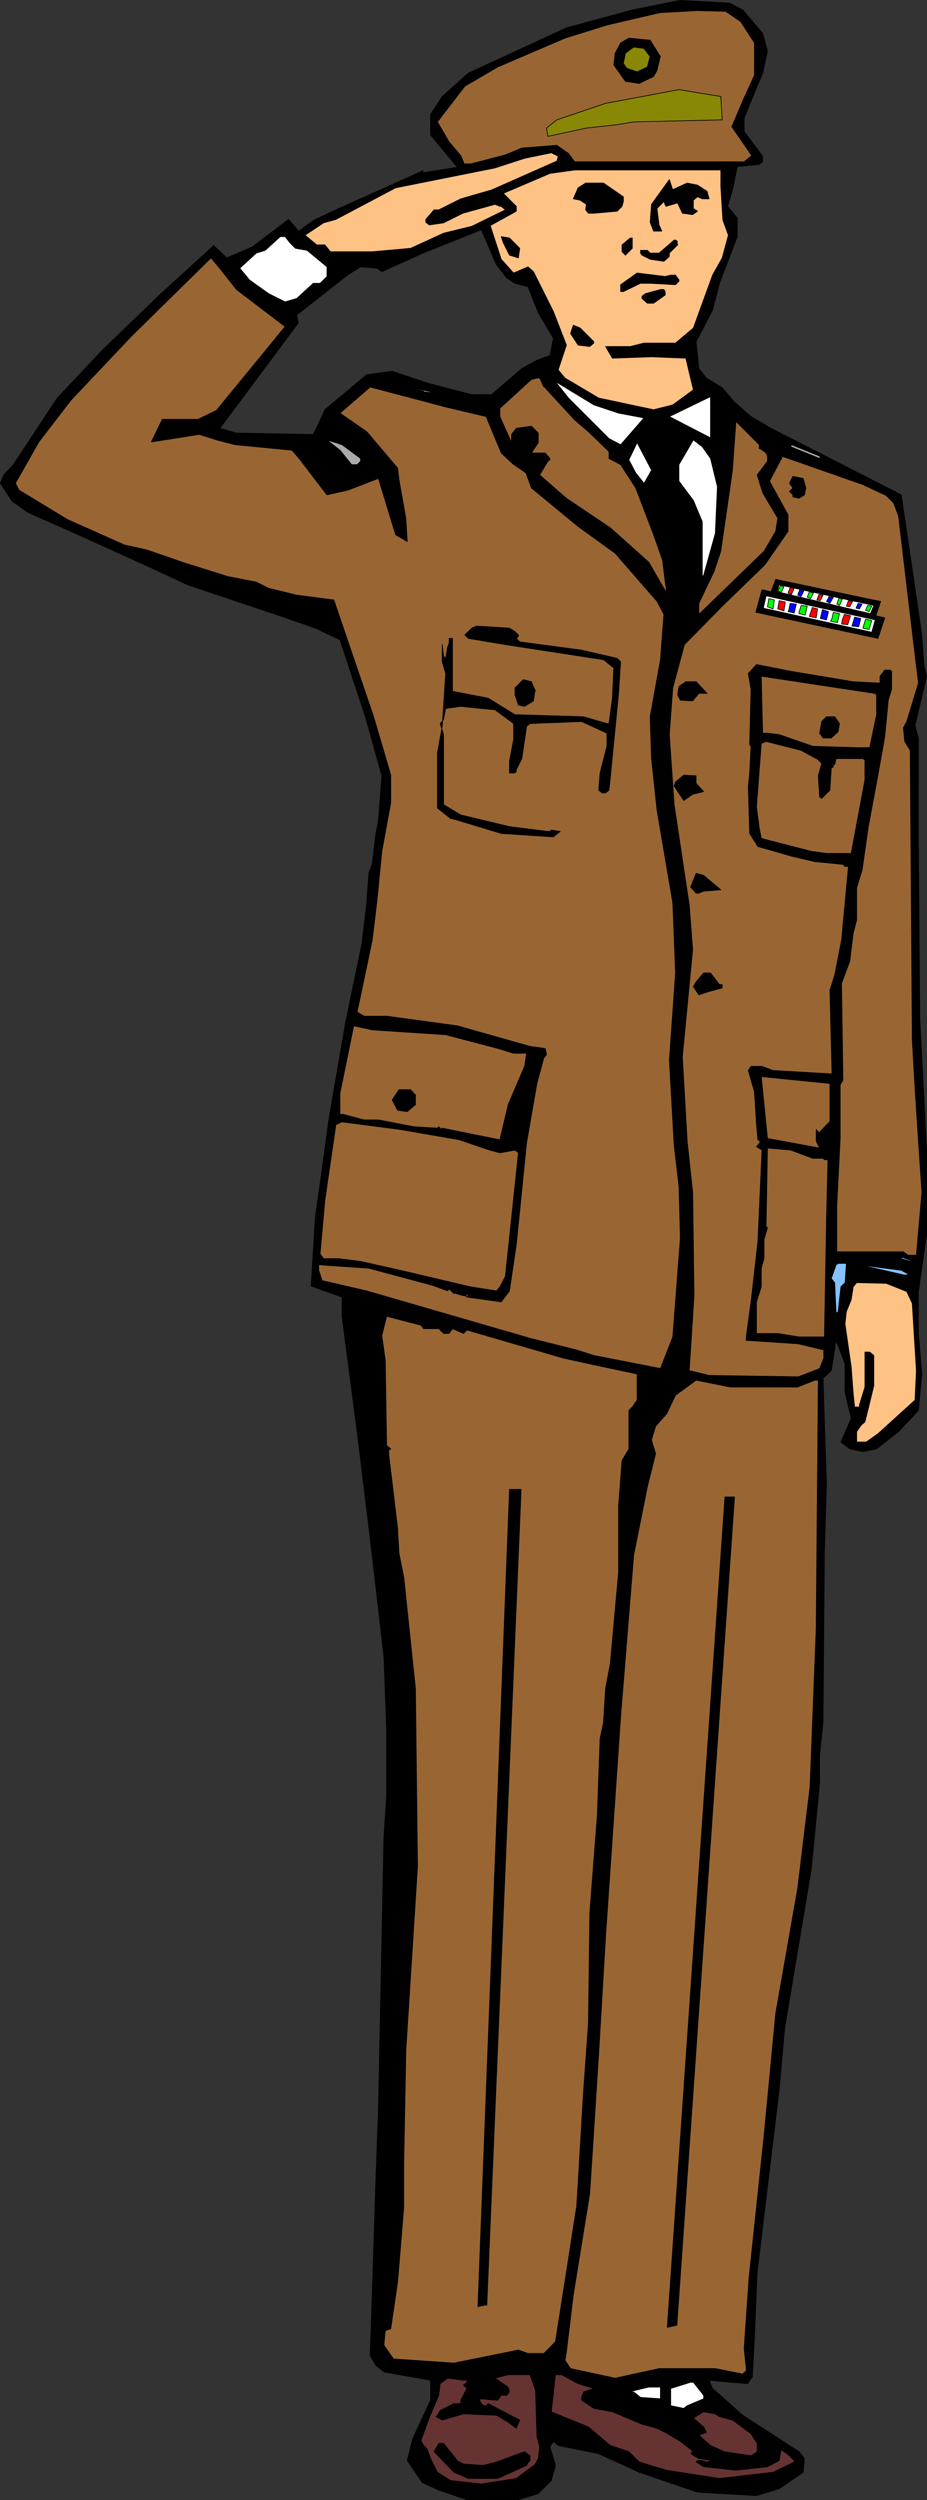
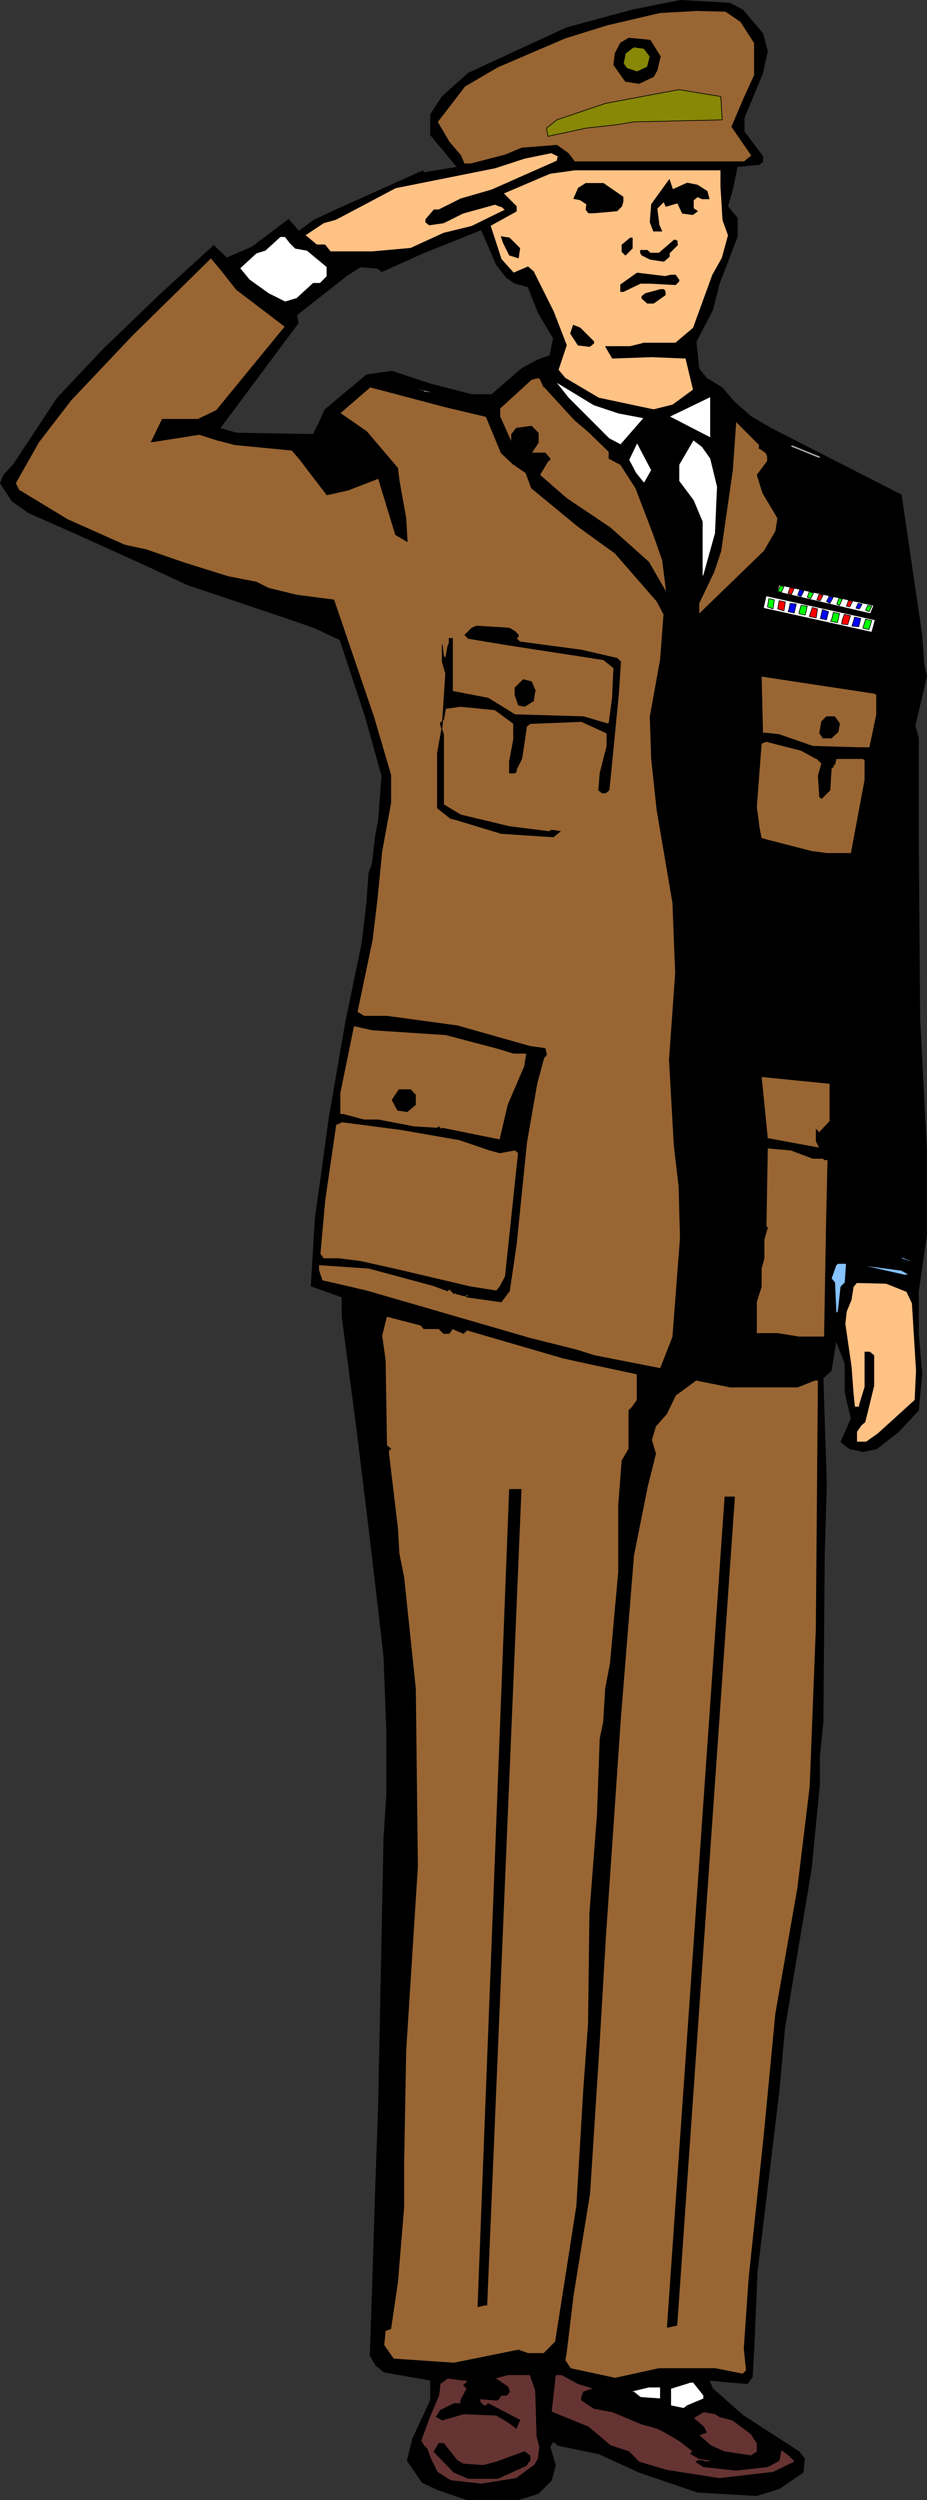
<svg xmlns="http://www.w3.org/2000/svg" xmlns:ns1="http://sodipodi.sourceforge.net/DTD/sodipodi-0.dtd" xmlns:ns2="http://www.inkscape.org/namespaces/inkscape" version="1.0" width="57.757mm" height="155.626mm" id="svg168" ns1:docname="Veteran Salute.wmf">
  <rect width="100%" height="100%" fill="#333333" stroke="none" />
  <ns1:namedview id="namedview168" pagecolor="#ffffff" bordercolor="#000000" borderopacity="0.25" ns2:showpageshadow="2" ns2:pageopacity="0.0" ns2:pagecheckerboard="0" ns2:deskcolor="#d1d1d1" ns2:document-units="mm" />
  <defs id="defs1">
    <pattern id="WMFhbasepattern" patternUnits="userSpaceOnUse" width="6" height="6" x="0" y="0" />
  </defs>
  <path style="fill:#000000;fill-opacity:1;fill-rule:evenodd;stroke:none" d="m 99.614,40.64 8.079,-1.293 -6.302,-7.595 v -4.848 l 2.747,-4.201 6.14,-5.494 23.106,-10.665 15.512,-4.201 11.311,-2.262 11.634,0.646 3.07,1.616 4.686,5.494 1.131,4.201 -1.131,5.171 -4.363,10.503 v 3.232 l 4.363,5.817 v 1.293 l -0.808,0.646 -5.171,0.485 -1.131,5.494 -1.131,3.878 2.262,2.747 v 4.363 l -4.201,10.988 -1.616,6.302 -3.878,7.433 0.646,6.302 1.777,2.262 3.716,2.262 2.747,3.232 4.039,3.555 4.686,2.747 30.7,15.674 4.847,32.965 0.485,6.948 0.646,2.747 -2.747,11.635 0.808,2.909 v 24.239 l 0.323,41.691 1.616,31.349 v 19.553 l -1.939,13.412 v 9.857 l 0.808,9.534 -0.808,8.564 -4.686,5.009 -5.171,4.04 -3.232,0.646 -3.07,-0.646 -2.101,-1.616 2.424,-5.494 -1.454,-6.302 v -6.625 l -2.101,-5.494 -1.131,7.11 -1.939,1.778 0.808,25.208 -0.485,15.674 -0.323,40.075 -0.808,7.756 v 6.625 l -1.939,20.037 -6.302,37.651 -1.293,14.543 -5.171,42.822 -0.646,15.513 -0.485,9.049 -1.131,1.616 -4.039,-0.323 -5.009,-0.485 0.808,1.939 7.109,6.302 13.25,8.564 1.293,1.616 -0.323,3.232 -5.655,3.878 -5.332,1.616 -13.896,-0.808 -13.734,-4.686 -9.533,-4.363 -9.533,-1.939 -1.131,-0.97 -0.808,1.293 1.293,4.363 -0.969,3.555 -3.07,3.07 -4.686,1.454 h -12.118 l -6.625,-2.262 -3.878,-1.778 -3.555,-5.171 1.293,-5.171 4.201,-9.049 v -4.686 l -10.987,-1.939 -1.939,-1.616 -1.293,-2.262 0.485,-14.543 0.808,-25.531 0.646,-17.937 1.293,-63.99 0.646,-9.857 v -15.19 l -0.646,-17.29 -1.293,-11.311 -2.262,-19.229 -2.747,-22.461 -3.555,-27.147 v -4.525 l -7.271,-2.585 0.969,-16.159 1.131,-7.918 2.101,-15.351 3.878,-22.461 3.878,-18.745 1.131,-9.534 0.485,-6.948 0.808,-2.262 0.808,-6.787 0.646,-3.232 0.808,-10.665 -3.878,-13.897 -5.978,-18.098 -5.817,-2.747 -7.917,-2.747 -22.136,-7.433 -9.372,-4.363 L 17.693,125.475 6.706,120.628 2.828,117.881 0.081,113.679 0.889,111.74 3.151,109.316 13.492,93.642 24.156,82.331 37.567,69.403 50.332,57.769 l 3.07,2.909 5.978,-2.585 8.564,-6.464 2.424,2.747 3.555,-2.585 5.171,-2.424 20.521,-9.211 v 19.391 l -9.695,4.363 -1.131,-0.808 -3.878,-0.323 -3.07,1.939 -11.957,9.372 0.323,1.939 -18.42,24.723 3.878,1.131 18.097,0.323 1.293,-2.585 1.454,-3.232 9.856,-8.241 5.978,-0.808 8.725,2.909 10.018,2.585 h 4.686 l 7.109,-6.14 3.555,-1.939 3.07,-1.131 0.808,-4.04 -3.555,-5.979 -2.424,-6.14 -3.07,-0.808 -1.939,-1.293 -2.424,-3.07 -3.555,-8.241 -13.734,5.494 V 40.64 Z" id="path1" />
  <path style="fill:none;stroke:#000000;stroke-width:0.162px;stroke-linecap:round;stroke-linejoin:round;stroke-miterlimit:4;stroke-dasharray:none;stroke-opacity:1" d="m 99.614,40.64 8.079,-1.293 -6.302,-7.595 v -4.848 l 2.747,-4.201 6.14,-5.494 23.106,-10.665 15.512,-4.201 11.311,-2.262 11.634,0.646 3.07,1.616 4.686,5.494 1.131,4.201 -1.131,5.171 -4.363,10.503 v 3.232 l 4.363,5.817 v 1.293 l -0.808,0.646 -5.171,0.485 -1.131,5.494 -1.131,3.878 2.262,2.747 v 4.363 l -4.201,10.988 -1.616,6.302 -3.878,7.433 0.646,6.302 1.777,2.262 3.716,2.262 2.747,3.232 4.039,3.555 4.686,2.747 30.7,15.674 4.847,32.965 0.485,6.948 0.646,2.747 -2.747,11.635 0.808,2.909 v 24.239 l 0.323,41.691 1.616,31.349 v 19.553 l -1.939,13.412 v 9.857 l 0.808,9.534 -0.808,8.564 -4.686,5.009 -5.171,4.04 -3.232,0.646 -3.07,-0.646 -2.101,-1.616 2.424,-5.494 -1.454,-6.302 v -6.625 l -2.101,-5.494 -1.131,7.11 -1.939,1.778 0.808,25.208 -0.485,15.674 -0.323,40.075 -0.808,7.756 v 6.625 l -1.939,20.037 -6.302,37.651 -1.293,14.543 -5.171,42.822 -0.646,15.513 -0.485,9.049 -1.131,1.616 -4.039,-0.323 -5.009,-0.485 0.808,1.939 7.109,6.302 13.25,8.564 1.293,1.616 -0.323,3.232 -5.655,3.878 -5.332,1.616 -13.896,-0.808 -13.734,-4.686 -9.533,-4.363 -9.533,-1.939 -1.131,-0.97 -0.808,1.293 1.293,4.363 -0.969,3.555 -3.07,3.07 -4.686,1.454 h -12.118 l -6.625,-2.262 -3.878,-1.778 -3.555,-5.171 1.293,-5.171 4.201,-9.049 v -4.686 l -10.987,-1.939 -1.939,-1.616 -1.293,-2.262 0.485,-14.543 0.808,-25.531 0.646,-17.937 1.293,-63.99 0.646,-9.857 v -15.19 l -0.646,-17.29 -1.293,-11.311 -2.262,-19.229 -2.747,-22.461 -3.555,-27.147 v -4.525 l -7.271,-2.585 0.969,-16.159 1.131,-7.918 2.101,-15.351 3.878,-22.461 3.878,-18.745 1.131,-9.534 0.485,-6.948 0.808,-2.262 0.808,-6.787 0.646,-3.232 0.808,-10.665 -3.878,-13.897 -5.978,-18.098 -5.817,-2.747 -7.917,-2.747 -22.136,-7.433 -9.372,-4.363 L 17.693,125.475 6.706,120.628 2.828,117.881 0.081,113.679 0.889,111.74 3.151,109.316 13.492,93.642 24.156,82.331 37.567,69.403 50.332,57.769 l 3.07,2.909 5.978,-2.585 8.564,-6.464 2.424,2.747 3.555,-2.585 5.171,-2.424 20.521,-9.211 v 19.391 l -9.695,4.363 -1.131,-0.808 -3.878,-0.323 -3.07,1.939 -11.957,9.372 0.323,1.939 -18.42,24.723 3.878,1.131 18.097,0.323 1.293,-2.585 1.454,-3.232 9.856,-8.241 5.978,-0.808 8.725,2.909 10.018,2.585 h 4.686 l 7.109,-6.14 3.555,-1.939 3.07,-1.131 0.808,-4.04 -3.555,-5.979 -2.424,-6.14 -3.07,-0.808 -1.939,-1.293 -2.424,-3.07 -3.555,-8.241 -13.734,5.494 v -18.906 0" id="path2" />
  <path style="fill:#996633;fill-opacity:1;fill-rule:evenodd;stroke:none" d="m 55.664,68.111 11.472,8.726 -16.158,19.714 -4.363,2.101 h -8.402 l -2.585,5.333 11.311,-1.778 4.039,1.293 4.363,1.131 13.411,1.293 1.939,2.262 3.07,4.04 3.232,4.201 5.009,-1.131 7.109,-2.747 4.039,13.25 2.747,1.616 -0.323,-5.494 -1.616,-9.049 -0.323,-2.747 -7.271,-8.564 -6.302,-4.363 7.109,-6.14 17.774,4.686 9.533,2.262 3.555,8.564 2.747,2.585 3.07,2.101 1.293,3.555 10.987,9.049 8.725,6.302 9.856,11.311 1.616,3.07 -0.808,10.665 -2.424,13.412 0.323,9.857 1.293,12.119 3.716,21.815 0.646,16.482 -1.454,20.522 1.131,20.037 1.131,9.695 0.323,12.119 -1.777,23.269 -2.908,7.433 -15.673,-3.07 -4.039,-1.293 -10.987,-2.747 -38.456,-11.15 -10.503,-2.424 -0.808,-2.424 v -1.293 l 11.795,0.808 15.027,4.04 3.555,1.293 0.323,-0.485 1.131,1.131 1.293,-0.485 h -0.485 l -0.323,0.485 1.777,0.485 h 0.323 l 0.485,0.323 -0.323,-0.323 0.323,-0.323 0.323,0.323 -0.323,0.323 8.079,1.131 1.939,-2.585 1.616,-10.988 2.424,-23.915 2.424,-13.897 1.616,-5.979 0.646,-0.808 -0.323,-1.454 -3.555,-0.485 -17.127,-4.848 -16.643,-2.262 h -5.332 l -1.616,-0.97 3.555,-16.967 1.131,-9.372 1.131,-11.473 2.101,-11.473 v -6.464 l -4.039,-13.735 -9.372,-27.47 -8.725,-1.131 -6.625,-1.616 -2.908,-1.454 -6.625,-1.293 -10.341,-3.232 -8.887,-3.07 -5.171,-1.131 -13.411,-5.979 -11.472,-6.948 -0.808,-1.616 5.494,-9.695 7.594,-9.857 14.219,-15.028 18.743,-18.421 2.424,2.909 3.555,4.525 z" id="path3" />
  <path style="fill:none;stroke:#000000;stroke-width:0.162px;stroke-linecap:round;stroke-linejoin:round;stroke-miterlimit:4;stroke-dasharray:none;stroke-opacity:1" d="m 55.664,68.111 11.472,8.726 -16.158,19.714 -4.363,2.101 h -8.402 l -2.585,5.333 11.311,-1.778 4.039,1.293 4.363,1.131 13.411,1.293 1.939,2.262 3.07,4.04 3.232,4.201 5.009,-1.131 7.109,-2.747 4.039,13.25 2.747,1.616 -0.323,-5.494 -1.616,-9.049 -0.323,-2.747 -7.271,-8.564 -6.302,-4.363 7.109,-6.14 17.774,4.686 9.533,2.262 3.555,8.564 2.747,2.585 3.07,2.101 1.293,3.555 10.987,9.049 8.725,6.302 9.856,11.311 1.616,3.07 -0.808,10.665 -2.424,13.412 0.323,9.857 1.293,12.119 3.716,21.815 0.646,16.482 -1.454,20.522 1.131,20.037 1.131,9.695 0.323,12.119 -1.777,23.269 -2.908,7.433 -15.673,-3.07 -4.039,-1.293 -10.987,-2.747 -38.456,-11.15 -10.503,-2.424 -0.808,-2.424 v -1.293 l 11.795,0.808 15.027,4.04 3.555,1.293 0.323,-0.485 1.131,1.131 1.293,-0.485 h -0.485 l -0.323,0.485 1.777,0.485 h 0.323 l 0.485,0.323 -0.323,-0.323 0.323,-0.323 0.323,0.323 -0.323,0.323 8.079,1.131 1.939,-2.585 1.616,-10.988 2.424,-23.915 2.424,-13.897 1.616,-5.979 0.646,-0.808 -0.323,-1.454 -3.555,-0.485 -17.127,-4.848 -16.643,-2.262 h -5.332 l -1.616,-0.97 3.555,-16.967 1.131,-9.372 1.131,-11.473 2.101,-11.473 v -6.464 l -4.039,-13.735 -9.372,-27.47 -8.725,-1.131 -6.625,-1.616 -2.908,-1.454 -6.625,-1.293 -10.341,-3.232 -8.887,-3.07 -5.171,-1.131 -13.411,-5.979 -11.472,-6.948 -0.808,-1.616 5.494,-9.695 7.594,-9.857 14.219,-15.028 18.743,-18.421 2.424,2.909 3.555,4.525 v 0" id="path4" />
  <path style="fill:#996633;fill-opacity:1;fill-rule:evenodd;stroke:none" d="m 128.052,90.895 7.271,7.918 3.232,2.747 4.847,4.686 v 1.616 l 2.747,1.454 3.555,5.494 4.201,10.988 2.101,5.979 0.969,7.756 -4.201,-7.272 -9.048,-8.08 -10.341,-6.948 -5.009,-4.363 -1.293,-1.131 1.939,-3.232 0.485,-0.323 v -0.323 l -1.131,-1.293 h -3.232 l 1.616,-2.424 v -2.262 l -1.616,-1.616 -3.555,0.485 -1.131,1.454 v 1.939 l -2.747,-6.14 v -1.939 l 7.433,-6.787 1.293,-0.323 h 0.646 l 0.969,2.101 v 0 z" id="path5" />
  <path style="fill:none;stroke:#000000;stroke-width:0.162px;stroke-linecap:round;stroke-linejoin:round;stroke-miterlimit:4;stroke-dasharray:none;stroke-opacity:1" d="m 128.052,90.895 7.271,7.918 3.232,2.747 4.847,4.686 v 1.616 l 2.747,1.454 3.555,5.494 4.201,10.988 2.101,5.979 0.969,7.756 -4.201,-7.272 -9.048,-8.08 -10.341,-6.948 -5.009,-4.363 -1.293,-1.131 1.939,-3.232 0.485,-0.323 v -0.323 l -1.131,-1.293 h -3.232 l 1.616,-2.424 v -2.262 l -1.616,-1.616 -3.555,0.485 -1.131,1.454 v 1.939 l -2.747,-6.14 v -1.939 l 7.433,-6.787 1.293,-0.323 h 0.646 l 0.969,2.101 v 0" id="path6" />
  <path style="fill:#ffffff;fill-opacity:1;fill-rule:evenodd;stroke:none" d="m 145.664,97.197 5.978,1.131 -5.494,6.302 -2.747,-1.454 -9.533,-9.534 -3.07,-3.878 9.048,5.494 5.817,1.939 z" id="path7" />
  <path style="fill:none;stroke:#000000;stroke-width:0.162px;stroke-linecap:round;stroke-linejoin:round;stroke-miterlimit:4;stroke-dasharray:none;stroke-opacity:1" d="m 145.664,97.197 5.978,1.131 -5.494,6.302 -2.747,-1.454 -9.533,-9.534 -3.07,-3.878 9.048,5.494 5.817,1.939 v 0" id="path8" />
  <path style="fill:#ababab;fill-opacity:1;fill-rule:evenodd;stroke:none" d="m 99.775,92.026 -7.109,-1.778 10.341,2.262 -3.232,-0.323 v 0 z" id="path9" />
  <path style="fill:none;stroke:#000000;stroke-width:0.162px;stroke-linecap:round;stroke-linejoin:round;stroke-miterlimit:4;stroke-dasharray:none;stroke-opacity:1" d="m 99.775,92.026 -7.109,-1.778 10.341,2.262 -3.232,-0.323 v 0" id="path10" />
  <path style="fill:#ffffff;fill-opacity:1;fill-rule:evenodd;stroke:none" d="m 167.316,103.014 -9.695,-5.009 9.695,-4.686 v 9.857 0 z" id="path11" />
  <path style="fill:none;stroke:#000000;stroke-width:0.162px;stroke-linecap:round;stroke-linejoin:round;stroke-miterlimit:4;stroke-dasharray:none;stroke-opacity:1" d="m 167.316,103.014 -9.695,-5.009 9.695,-4.686 v 9.857 0" id="path12" />
  <path style="fill:#996633;fill-opacity:1;fill-rule:evenodd;stroke:none" d="m 178.788,105.438 1.616,1.131 0.323,0.808 v 1.131 l -2.424,3.232 1.293,4.201 3.555,5.979 -0.485,3.07 -2.747,4.686 -15.35,14.866 v -2.585 l 3.555,-7.433 1.616,-4.848 2.747,-19.068 0.808,-11.473 5.494,5.494 v 0.97 0 z" id="path13" />
  <path style="fill:none;stroke:#000000;stroke-width:0.162px;stroke-linecap:round;stroke-linejoin:round;stroke-miterlimit:4;stroke-dasharray:none;stroke-opacity:1" d="m 178.788,105.438 1.616,1.131 0.323,0.808 v 1.131 l -2.424,3.232 1.293,4.201 3.555,5.979 -0.485,3.07 -2.747,4.686 -15.35,14.866 v -2.585 l 3.555,-7.433 1.616,-4.848 2.747,-19.068 0.808,-11.473 5.494,5.494 v 0.97 0" id="path14" />
  <path style="fill:#000000;fill-opacity:1;fill-rule:evenodd;stroke:none" d="m 161.014,102.691 -0.808,3.232 -2.585,2.262 -4.524,-3.07 -0.646,-2.909 2.262,-1.939 4.847,0.485 1.454,1.939 z" id="path15" />
  <path style="fill:none;stroke:#000000;stroke-width:0.162px;stroke-linecap:round;stroke-linejoin:round;stroke-miterlimit:4;stroke-dasharray:none;stroke-opacity:1" d="m 161.014,102.691 -0.808,3.232 -2.585,2.262 -4.524,-3.07 -0.646,-2.909 2.262,-1.939 4.847,0.485 1.454,1.939 v 0" id="path16" />
-   <path style="fill:#ababab;fill-opacity:1;fill-rule:evenodd;stroke:none" d="m 84.91,107.862 v 0.646 l -0.808,0.808 h -1.293 l -2.747,-3.393 -3.07,-2.424 3.555,1.131 4.363,3.232 z" id="path17" />
  <path style="fill:none;stroke:#000000;stroke-width:0.162px;stroke-linecap:round;stroke-linejoin:round;stroke-miterlimit:4;stroke-dasharray:none;stroke-opacity:1" d="m 84.91,107.862 v 0.646 l -0.808,0.808 h -1.293 l -2.747,-3.393 -3.07,-2.424 3.555,1.131 4.363,3.232 v 0" id="path18" />
  <path style="fill:#ffffff;fill-opacity:1;fill-rule:evenodd;stroke:none" d="m 167.316,107.862 1.616,6.625 -0.485,10.988 -2.747,9.857 -0.323,0.323 v -12.927 l -2.101,-5.009 -3.393,-4.525 v -3.878 l 3.393,-5.817 2.101,1.616 z" id="path19" />
  <path style="fill:none;stroke:#000000;stroke-width:0.162px;stroke-linecap:round;stroke-linejoin:round;stroke-miterlimit:4;stroke-dasharray:none;stroke-opacity:1" d="m 167.316,107.862 1.616,6.625 -0.485,10.988 -2.747,9.857 -0.323,0.323 v -12.927 l -2.101,-5.009 -3.393,-4.525 v -3.878 l 3.393,-5.817 2.101,1.616 1.939,2.747 v 0" id="path20" />
  <path style="fill:#ffffff;fill-opacity:1;fill-rule:evenodd;stroke:none" d="m 151.965,113.195 -0.323,0.485 -1.939,-2.424 -1.616,-3.07 1.939,-4.04 3.393,6.464 -1.454,2.585 z" id="path21" />
  <path style="fill:none;stroke:#000000;stroke-width:0.162px;stroke-linecap:round;stroke-linejoin:round;stroke-miterlimit:4;stroke-dasharray:none;stroke-opacity:1" d="m 151.965,113.195 -0.323,0.485 -1.939,-2.424 -1.616,-3.07 1.939,-4.04 3.393,6.464 -1.454,2.585 v 0" id="path22" />
  <path style="fill:#000000;fill-opacity:1;fill-rule:evenodd;stroke:none" d="m 79.739,110.932 -6.625,-5.817 1.454,0.485 z" id="path23" />
  <path style="fill:none;stroke:#000000;stroke-width:0.162px;stroke-linecap:round;stroke-linejoin:round;stroke-miterlimit:4;stroke-dasharray:none;stroke-opacity:1" d="m 79.739,110.932 -6.625,-5.817 1.454,0.485 5.171,5.333 v 0" id="path24" />
  <path style="fill:#ababab;fill-opacity:1;fill-rule:evenodd;stroke:none" d="m 186.22,105.115 0.162,-0.485 6.786,2.747 -0.162,0.485 -6.786,-2.747 z" id="path25" />
  <path style="fill:none;stroke:#000000;stroke-width:0.162px;stroke-linecap:round;stroke-linejoin:round;stroke-miterlimit:4;stroke-dasharray:none;stroke-opacity:1" d="m 186.22,105.115 0.162,-0.485 6.786,2.747 -0.162,0.485 -6.786,-2.747 v 0" id="path26" />
-   <path style="fill:#996633;fill-opacity:1;fill-rule:evenodd;stroke:none" d="m 208.357,116.265 2.101,2.101 1.131,3.07 3.555,29.894 1.131,9.372 -2.747,9.049 -0.808,1.454 0.323,3.232 1.293,2.101 0.485,68.03 0.646,11.473 0.808,12.443 0.808,11.958 -1.293,14.866 h -1.939 l -1.131,-0.808 h -15.673 v -10.665 l 0.808,-15.998 v -12.604 l 0.646,-1.131 -0.323,-22.784 1.939,-5.171 0.808,-6.625 0.808,-3.07 v -7.595 l 1.293,-4.201 1.454,-10.18 2.262,-12.119 1.616,-9.049 0.808,-8.564 0.808,-2.585 v -4.201 l -0.323,-0.323 h -1.293 l -1.131,1.454 v 1.616 l -6.302,-0.323 -14.542,-2.424 -8.241,-1.616 -1.939,2.101 0.646,3.717 -0.323,13.089 0.323,0.323 -0.323,6.302 -0.323,3.07 0.323,11.15 1.939,3.07 7.917,2.262 5.494,1.293 6.625,0.646 0.485,0.485 h 0.808 l -1.616,17.29 -1.616,8.241 -1.131,3.555 0.485,19.714 -13.896,-0.808 -2.585,-0.97 h -2.585 l -0.646,0.97 1.454,5.009 0.485,7.756 0.323,3.555 0.485,0.323 v 0.323 l -0.808,0.97 1.293,0.808 -0.969,21.492 -1.616,14.22 -1.131,8.241 v 0.808 l 12.28,0.808 5.978,1.454 v 1.939 l -0.969,2.424 -5.009,1.939 -21.005,-0.323 -4.686,-1.131 1.131,-17.613 -0.323,-24.4 -1.293,-11.958 -1.131,-19.876 2.424,-25.208 -0.808,-10.503 -3.555,-23.592 -1.131,-16.482 0.808,-10.988 2.747,-10.18 8.887,-9.049 10.018,-9.695 5.494,-7.918 v -3.878 l -4.363,-7.918 3.07,-5.817 18.905,6.625 5.171,2.424 v 0 z" id="path27" />
  <path style="fill:none;stroke:#000000;stroke-width:0.162px;stroke-linecap:round;stroke-linejoin:round;stroke-miterlimit:4;stroke-dasharray:none;stroke-opacity:1" d="m 208.357,116.265 2.101,2.101 1.131,3.07 3.555,29.894 1.131,9.372 -2.747,9.049 -0.808,1.454 0.323,3.232 1.293,2.101 0.485,68.03 0.646,11.473 0.808,12.443 0.808,11.958 -1.293,14.866 h -1.939 l -1.131,-0.808 h -15.673 v -10.665 l 0.808,-15.998 v -12.604 l 0.646,-1.131 -0.323,-22.784 1.939,-5.171 0.808,-6.625 0.808,-3.07 v -7.595 l 1.293,-4.201 1.454,-10.18 2.262,-12.119 1.616,-9.049 0.808,-8.564 0.808,-2.585 v -4.201 l -0.323,-0.323 h -1.293 l -1.131,1.454 v 1.616 l -6.302,-0.323 -14.542,-2.424 -8.241,-1.616 -1.939,2.101 0.646,3.717 -0.323,13.089 0.323,0.323 -0.323,6.302 -0.323,3.07 0.323,11.15 1.939,3.07 7.917,2.262 5.494,1.293 6.625,0.646 0.485,0.485 h 0.808 l -1.616,17.29 -1.616,8.241 -1.131,3.555 0.485,19.714 -13.896,-0.808 -2.585,-0.97 h -2.585 l -0.646,0.97 1.454,5.009 0.485,7.756 0.323,3.555 0.485,0.323 v 0.323 l -0.808,0.97 1.293,0.808 -0.969,21.492 -1.616,14.22 -1.131,8.241 v 0.808 l 12.28,0.808 5.978,1.454 v 1.939 l -0.969,2.424 -5.009,1.939 -21.005,-0.323 -4.686,-1.131 1.131,-17.613 -0.323,-24.4 -1.293,-11.958 -1.131,-19.876 2.424,-25.208 -0.808,-10.503 -3.555,-23.592 -1.131,-16.482 0.808,-10.988 2.747,-10.18 8.887,-9.049 10.018,-9.695 5.494,-7.918 v -3.878 l -4.363,-7.918 3.07,-5.817 18.905,6.625 5.171,2.424 v 0" id="path28" />
  <path style="fill:#000000;fill-opacity:1;fill-rule:evenodd;stroke:none" d="m 159.075,115.942 3.555,4.686 1.293,8.241 -0.808,9.857 -1.293,3.555 -1.131,1.939 -2.747,-13.735 -4.524,-10.988 0.969,-4.201 1.616,-3.232 h 0.969 z" id="path29" />
  <path style="fill:none;stroke:#000000;stroke-width:0.162px;stroke-linecap:round;stroke-linejoin:round;stroke-miterlimit:4;stroke-dasharray:none;stroke-opacity:1" d="m 159.075,115.942 3.555,4.686 1.293,8.241 -0.808,9.857 -1.293,3.555 -1.131,1.939 -2.747,-13.735 -4.524,-10.988 0.969,-4.201 1.616,-3.232 h 0.969 l 2.101,3.878 v 0" id="path30" />
  <path style="fill:#000000;fill-opacity:1;fill-rule:evenodd;stroke:none" d="m 189.775,114.81 -0.323,1.616 -1.293,0.808 -1.454,-0.323 v -0.485 l -0.808,-0.808 0.808,-0.808 -0.808,-1.131 0.808,-1.616 2.424,0.485 z" id="path31" />
  <path style="fill:none;stroke:#000000;stroke-width:0.162px;stroke-linecap:round;stroke-linejoin:round;stroke-miterlimit:4;stroke-dasharray:none;stroke-opacity:1" d="m 189.775,114.81 -0.323,1.616 -1.293,0.808 -1.454,-0.323 v -0.485 l -0.808,-0.808 0.808,-0.808 -0.808,-1.131 0.808,-1.616 2.424,0.485 0.646,2.262 v 0" id="path32" />
  <path style="fill:#000000;fill-opacity:1;fill-rule:evenodd;stroke:none" d="m 207.387,141.473 -1.131,3.393 2.101,0.485 -1.616,4.848 -28.761,-6.14 1.454,-5.333 2.101,0.485 1.131,-2.909 22.944,4.848 1.777,0.323 z" id="path33" />
  <path style="fill:none;stroke:#000000;stroke-width:0.162px;stroke-linecap:round;stroke-linejoin:round;stroke-miterlimit:4;stroke-dasharray:none;stroke-opacity:1" d="m 207.387,141.473 -1.131,3.393 2.101,0.485 -1.616,4.848 -28.761,-6.14 1.454,-5.333 2.101,0.485 1.131,-2.909 22.944,4.848 1.777,0.323 v 0" id="path34" />
  <path style="fill:#ffffff;fill-opacity:1;fill-rule:evenodd;stroke:none" d="m 206.095,145.836 -0.808,2.909 -25.53,-5.656 0.646,-2.909 z" id="path35" />
  <path style="fill:none;stroke:#000000;stroke-width:0.162px;stroke-linecap:round;stroke-linejoin:round;stroke-miterlimit:4;stroke-dasharray:none;stroke-opacity:1" d="m 206.095,145.836 -0.808,2.909 -25.53,-5.656 0.646,-2.909 25.691,5.656 v 0" id="path36" />
  <path style="fill:#000000;fill-opacity:1;fill-rule:evenodd;stroke:none" d="m 121.265,148.583 0.808,0.808 v 0.323 l -0.485,0.485 0.808,0.808 14.542,1.939 8.402,1.939 0.808,0.808 -0.485,7.433 -1.939,19.876 -0.323,2.909 -0.808,0.646 h -0.808 l -0.808,-0.646 0.323,-4.04 1.616,-6.302 v -3.07 l -5.978,-2.747 -12.118,0.485 -0.808,0.646 -1.131,7.595 -1.293,2.585 v 0.485 l -0.323,0.323 h -1.293 v -2.747 l 0.969,-5.171 v -3.717 l -4.363,-3.232 -8.079,-0.808 -3.555,0.485 -0.485,2.585 -0.808,0.97 0.808,2.585 v 16.482 l 4.039,2.424 11.472,2.747 9.048,1.131 h 0.485 l 0.323,-0.323 2.101,0.323 -1.616,1.293 -12.28,-0.808 -10.664,-3.232 -1.293,-0.323 -3.07,-2.424 v -12.927 l 1.131,-6.302 0.808,-12.443 -0.808,-2.747 v -4.04 l 0.323,2.747 0.485,0.485 0.485,-2.747 0.323,-0.808 v -1.131 h 0.808 v 11.958 0.485 l 8.402,1.616 6.302,3.878 16.158,0.485 5.494,1.616 h 0.485 l 0.808,-5.979 0.323,-7.11 -2.424,-1.939 -23.106,-3.555 -8.725,-1.454 -0.808,-0.808 1.616,-1.616 1.131,-0.485 7.756,0.485 1.293,0.808 z" id="path37" />
  <path style="fill:none;stroke:#000000;stroke-width:0.162px;stroke-linecap:round;stroke-linejoin:round;stroke-miterlimit:4;stroke-dasharray:none;stroke-opacity:1" d="m 121.265,148.583 0.808,0.808 v 0.323 l -0.485,0.485 0.808,0.808 14.542,1.939 8.402,1.939 0.808,0.808 -0.485,7.433 -1.939,19.876 -0.323,2.909 -0.808,0.646 h -0.808 l -0.808,-0.646 0.323,-4.04 1.616,-6.302 v -3.07 l -5.978,-2.747 -12.118,0.485 -0.808,0.646 -1.131,7.595 -1.293,2.585 v 0.485 l -0.323,0.323 h -1.293 v -2.747 l 0.969,-5.171 v -3.717 l -4.363,-3.232 -8.079,-0.808 -3.555,0.485 -0.485,2.585 -0.808,0.97 0.808,2.585 v 16.482 l 4.039,2.424 11.472,2.747 9.048,1.131 h 0.485 l 0.323,-0.323 2.101,0.323 -1.616,1.293 -12.28,-0.808 -10.664,-3.232 -1.293,-0.323 -3.07,-2.424 v -12.927 l 1.131,-6.302 0.808,-12.443 -0.808,-2.747 v -4.04 l 0.323,2.747 0.485,0.485 0.485,-2.747 0.323,-0.808 v -1.131 h 0.808 v 11.958 0.485 l 8.402,1.616 6.302,3.878 16.158,0.485 5.494,1.616 h 0.485 l 0.808,-5.979 0.323,-7.11 -2.424,-1.939 -23.106,-3.555 -8.725,-1.454 -0.808,-0.808 1.616,-1.616 1.131,-0.485 7.756,0.485 1.293,0.808 v 0" id="path38" />
  <path style="fill:#996633;fill-opacity:1;fill-rule:evenodd;stroke:none" d="m 206.418,163.449 v 4.686 l -1.616,7.756 h -2.747 l -10.664,-0.323 -7.917,-2.747 -2.747,-0.323 h -1.131 l -0.323,-13.412 26.661,4.04 z" id="path39" />
  <path style="fill:none;stroke:#000000;stroke-width:0.162px;stroke-linecap:round;stroke-linejoin:round;stroke-miterlimit:4;stroke-dasharray:none;stroke-opacity:1" d="m 206.418,163.449 v 4.686 l -1.616,7.756 h -2.747 l -10.664,-0.323 -7.917,-2.747 -2.747,-0.323 h -1.131 l -0.323,-13.412 26.661,4.04 0.485,0.323 v 0" id="path40" />
  <path style="fill:#000000;fill-opacity:1;fill-rule:evenodd;stroke:none" d="m 125.951,162.641 -0.323,2.262 -2.101,1.293 -1.454,-0.323 -0.808,-2.424 v -1.616 l 1.939,-1.939 1.939,0.485 0.969,2.262 v 0 z" id="path41" />
  <path style="fill:none;stroke:#000000;stroke-width:0.162px;stroke-linecap:round;stroke-linejoin:round;stroke-miterlimit:4;stroke-dasharray:none;stroke-opacity:1" d="m 125.951,162.641 -0.323,2.262 -2.101,1.293 -1.454,-0.323 -0.808,-2.424 v -1.616 l 1.939,-1.939 1.939,0.485 0.969,2.262 v 0" id="path42" />
  <path style="fill:#000000;fill-opacity:1;fill-rule:evenodd;stroke:none" d="m 166.508,163.126 h -1.939 l -1.454,1.778 -2.908,-0.162 -0.646,-1.293 0.323,-1.939 1.616,-1.131 h 2.424 l 2.585,2.747 z" id="path43" />
  <path style="fill:none;stroke:#000000;stroke-width:0.162px;stroke-linecap:round;stroke-linejoin:round;stroke-miterlimit:4;stroke-dasharray:none;stroke-opacity:1" d="m 166.508,163.126 h -1.939 l -1.454,1.778 -2.908,-0.162 -0.646,-1.293 0.323,-1.939 1.616,-1.131 h 2.424 l 2.585,2.747 v 0" id="path44" />
  <path style="fill:#000000;fill-opacity:1;fill-rule:evenodd;stroke:none" d="m 197.692,170.236 -0.323,1.939 -1.616,1.454 h -1.939 l -0.808,-1.131 0.485,-2.747 1.131,-1.131 h 1.939 l 1.131,1.616 z" id="path45" />
  <path style="fill:none;stroke:#000000;stroke-width:0.162px;stroke-linecap:round;stroke-linejoin:round;stroke-miterlimit:4;stroke-dasharray:none;stroke-opacity:1" d="m 197.692,170.236 -0.323,1.939 -1.616,1.454 h -1.939 l -0.808,-1.131 0.485,-2.747 1.131,-1.131 h 1.939 l 1.131,1.616 v 0" id="path46" />
  <path style="fill:#996633;fill-opacity:1;fill-rule:evenodd;stroke:none" d="m 192.199,178.316 1.293,1.293 -0.808,2.909 0.323,5.009 0.485,0.323 1.939,-1.939 0.323,-5.171 0.485,-0.323 v -0.808 l 0.323,0.323 0.323,-1.454 h 6.302 l 0.485,0.323 v 4.686 l -3.232,17.29 h -5.817 l -3.555,-0.485 -10.664,-2.747 -1.131,-0.323 -0.485,-2.424 -0.646,-5.009 1.131,-14.866 1.131,-0.485 8.241,2.101 3.555,1.939 v 0 z" id="path47" />
  <path style="fill:none;stroke:#000000;stroke-width:0.162px;stroke-linecap:round;stroke-linejoin:round;stroke-miterlimit:4;stroke-dasharray:none;stroke-opacity:1" d="m 192.199,178.316 1.293,1.293 -0.808,2.909 0.323,5.009 0.485,0.323 1.939,-1.939 0.323,-5.171 0.485,-0.323 v -0.808 l 0.323,0.323 0.323,-1.454 h 6.302 l 0.485,0.323 v 4.686 l -3.232,17.29 h -5.817 l -3.555,-0.485 -10.664,-2.747 -1.131,-0.323 -0.485,-2.424 -0.646,-5.009 1.131,-14.866 1.131,-0.485 8.241,2.101 3.555,1.939 v 0" id="path48" />
  <path style="fill:#000000;fill-opacity:1;fill-rule:evenodd;stroke:none" d="m 163.922,184.295 1.777,1.939 -2.585,0.646 -2.101,1.454 -2.262,-3.393 0.323,-0.97 1.939,-1.616 2.908,0.162 z" id="path49" />
  <path style="fill:none;stroke:#000000;stroke-width:0.162px;stroke-linecap:round;stroke-linejoin:round;stroke-miterlimit:4;stroke-dasharray:none;stroke-opacity:1" d="m 163.922,184.295 1.777,1.939 -2.585,0.646 -2.101,1.454 -2.262,-3.393 0.323,-0.97 1.939,-1.616 2.908,0.162 v 1.778 0" id="path50" />
  <path style="fill:#000000;fill-opacity:1;fill-rule:evenodd;stroke:none" d="m 169.739,209.341 -4.039,0.323 -1.131,0.485 h -0.646 l -1.293,-1.454 1.293,-3.232 1.777,0.485 4.039,3.393 z" id="path51" />
  <path style="fill:none;stroke:#000000;stroke-width:0.162px;stroke-linecap:round;stroke-linejoin:round;stroke-miterlimit:4;stroke-dasharray:none;stroke-opacity:1" d="m 169.739,209.341 -4.039,0.323 -1.131,0.485 h -0.646 l -1.293,-1.454 1.293,-3.232 1.777,0.485 4.039,3.393 v 0" id="path52" />
  <path style="fill:#000000;fill-opacity:1;fill-rule:evenodd;stroke:none" d="m 169.416,231.641 h 0.646 v 0.808 l -3.07,0.808 -2.424,0.808 -1.293,-1.939 0.646,-1.131 1.777,-2.101 h 1.616 l 2.101,2.747 z" id="path53" />
  <path style="fill:none;stroke:#000000;stroke-width:0.162px;stroke-linecap:round;stroke-linejoin:round;stroke-miterlimit:4;stroke-dasharray:none;stroke-opacity:1" d="m 169.416,231.641 h 0.646 v 0.808 l -3.07,0.808 -2.424,0.808 -1.293,-1.939 0.646,-1.131 1.777,-2.101 h 1.616 l 2.101,2.747 v 0" id="path54" />
  <path style="fill:#996633;fill-opacity:1;fill-rule:evenodd;stroke:none" d="m 104.946,243.437 12.28,3.232 3.716,1.131 h 3.07 l -0.485,3.07 -3.878,9.049 -1.939,8.241 -13.573,-2.747 -0.485,0.323 v -0.323 l -0.323,-0.323 -0.323,0.323 -5.494,-0.323 -8.402,-1.616 h -3.393 l -4.847,-1.293 h -0.808 v -5.009 l 3.232,-15.836 4.363,0.97 17.289,1.131 z" id="path55" />
  <path style="fill:none;stroke:#000000;stroke-width:0.162px;stroke-linecap:round;stroke-linejoin:round;stroke-miterlimit:4;stroke-dasharray:none;stroke-opacity:1" d="m 104.946,243.437 12.28,3.232 3.716,1.131 h 3.07 l -0.485,3.07 -3.878,9.049 -1.939,8.241 -13.573,-2.747 -0.485,0.323 v -0.323 l -0.323,-0.323 -0.323,0.323 -5.494,-0.323 -8.402,-1.616 h -3.393 l -4.847,-1.293 h -0.808 v -5.009 l 3.232,-15.836 4.363,0.97 17.289,1.131 v 0" id="path56" />
  <path style="fill:#996633;fill-opacity:1;fill-rule:evenodd;stroke:none" d="m 195.43,263.798 -2.747,2.909 v -0.485 l -0.485,-0.485 v 2.747 l 0.808,1.616 -12.28,-2.262 -1.454,-14.543 16.158,1.616 v 9.049 0 z" id="path57" />
  <path style="fill:none;stroke:#000000;stroke-width:0.162px;stroke-linecap:round;stroke-linejoin:round;stroke-miterlimit:4;stroke-dasharray:none;stroke-opacity:1" d="m 195.43,263.798 -2.747,2.909 v -0.485 l -0.485,-0.485 v 2.747 l 0.808,1.616 -12.28,-2.262 -1.454,-14.543 16.158,1.616 v 9.049 0" id="path58" />
  <path style="fill:#000000;fill-opacity:1;fill-rule:evenodd;stroke:none" d="m 97.836,257.495 v 2.424 l -1.939,1.616 -2.262,-0.323 -1.293,-2.424 1.616,-2.424 h 2.747 l 1.131,1.293 v 0 z" id="path59" />
  <path style="fill:none;stroke:#000000;stroke-width:0.162px;stroke-linecap:round;stroke-linejoin:round;stroke-miterlimit:4;stroke-dasharray:none;stroke-opacity:1" d="m 97.836,257.495 v 2.424 l -1.939,1.616 -2.262,-0.323 -1.293,-2.424 1.616,-2.424 h 2.747 l 1.131,1.293 v 0" id="path60" />
  <path style="fill:#000000;fill-opacity:1;fill-rule:evenodd;stroke:none" d="m 123.528,259.435 0.485,0.323 -0.808,4.201 h -0.323 l 0.646,-4.363 v 0 z" id="path61" />
  <path style="fill:none;stroke:#000000;stroke-width:0.162px;stroke-linecap:round;stroke-linejoin:round;stroke-miterlimit:4;stroke-dasharray:none;stroke-opacity:1" d="m 123.528,259.435 0.485,0.323 -0.808,4.201 h -0.323 l 0.646,-4.363 v 0" id="path62" />
  <path style="fill:#996633;fill-opacity:1;fill-rule:evenodd;stroke:none" d="m 108.177,268.16 7.109,2.424 2.424,0.646 3.555,-0.646 0.808,0.646 -3.07,29.086 -1.293,2.424 -0.808,0.97 -6.14,-0.97 -16.481,-3.878 -9.372,-2.101 -5.171,-0.646 H 76.185 l -0.808,-1.131 1.131,-12.604 2.585,-17.775 1.454,-0.646 13.734,1.778 z" id="path63" />
  <path style="fill:none;stroke:#000000;stroke-width:0.162px;stroke-linecap:round;stroke-linejoin:round;stroke-miterlimit:4;stroke-dasharray:none;stroke-opacity:1" d="m 108.177,268.16 7.109,2.424 2.424,0.646 3.555,-0.646 0.808,0.646 -3.07,29.086 -1.293,2.424 -0.808,0.97 -6.14,-0.97 -16.481,-3.878 -9.372,-2.101 -5.171,-0.646 H 76.185 l -0.808,-1.131 1.131,-12.604 2.585,-17.775 1.454,-0.646 13.734,1.778 13.896,2.424 v 0" id="path64" />
  <path style="fill:#000000;fill-opacity:1;fill-rule:evenodd;stroke:none" d="m 121.265,269.292 1.131,-2.585 v 2.747 h -1.131 v 0 z" id="path65" />
  <path style="fill:none;stroke:#000000;stroke-width:0.162px;stroke-linecap:round;stroke-linejoin:round;stroke-miterlimit:4;stroke-dasharray:none;stroke-opacity:1" d="m 121.265,269.292 1.131,-2.585 v 2.747 h -1.131 v 0" id="path66" />
  <path style="fill:#996633;fill-opacity:1;fill-rule:evenodd;stroke:none" d="m 191.391,272.523 h 2.424 l 0.323,0.323 h 0.808 l -0.323,14.058 -0.485,27.632 h -5.978 l -5.009,-0.808 h -5.009 v -7.433 l 1.131,-3.555 v -4.363 l 0.646,-2.262 v -4.525 l 0.808,-2.747 -0.323,-0.323 0.323,-18.421 5.494,0.485 5.171,1.939 z" id="path67" />
  <path style="fill:none;stroke:#000000;stroke-width:0.162px;stroke-linecap:round;stroke-linejoin:round;stroke-miterlimit:4;stroke-dasharray:none;stroke-opacity:1" d="m 191.391,272.523 h 2.424 l 0.323,0.323 h 0.808 l -0.323,14.058 -0.485,27.632 h -5.978 l -5.009,-0.808 h -5.009 v -7.433 l 1.131,-3.555 v -4.363 l 0.646,-2.262 v -4.525 l 0.808,-2.747 -0.323,-0.323 0.323,-18.421 5.494,0.485 5.171,1.939 v 0" id="path68" />
  <path style="fill:#85c2ff;fill-opacity:1;fill-rule:evenodd;stroke:none" d="m 212.235,296.116 0.162,-0.323 2.101,0.808 -0.162,0.162 -2.101,-0.646 z" id="path69" />
  <path style="fill:none;stroke:#000000;stroke-width:0.162px;stroke-linecap:round;stroke-linejoin:round;stroke-miterlimit:4;stroke-dasharray:none;stroke-opacity:1" d="m 212.235,296.116 0.162,-0.323 2.101,0.808 -0.162,0.162 -2.101,-0.646 v 0" id="path70" />
  <path style="fill:#85c2ff;fill-opacity:1;fill-rule:evenodd;stroke:none" d="m 198.824,301.933 -0.808,0.808 -0.646,5.817 -0.485,0.485 -0.323,-7.272 -0.808,-0.97 1.131,-3.232 0.485,-0.323 h 1.939 l -0.323,4.686 v 0 z" id="path71" />
  <path style="fill:none;stroke:#000000;stroke-width:0.162px;stroke-linecap:round;stroke-linejoin:round;stroke-miterlimit:4;stroke-dasharray:none;stroke-opacity:1" d="m 198.824,301.933 -0.808,0.808 -0.646,5.817 -0.485,0.485 -0.323,-7.272 -0.808,-0.97 1.131,-3.232 0.485,-0.323 h 1.939 l -0.323,4.686 v 0" id="path72" />
  <path style="fill:#85c2ff;fill-opacity:1;fill-rule:evenodd;stroke:none" d="m 214.335,299.832 -1.293,0.162 -10.664,-2.424 9.856,1.293 2.101,1.131 v 0 z" id="path73" />
  <path style="fill:none;stroke:#000000;stroke-width:0.162px;stroke-linecap:round;stroke-linejoin:round;stroke-miterlimit:4;stroke-dasharray:none;stroke-opacity:1" d="m 214.335,299.832 -1.293,0.162 -10.664,-2.424 9.856,1.293 2.101,1.131 v 0" id="path74" />
  <path style="fill:#ffc285;fill-opacity:1;fill-rule:evenodd;stroke:none" d="m 213.527,303.872 1.293,2.747 0.969,15.836 -0.323,6.948 -8.725,7.918 -2.747,1.939 h -2.262 v -2.424 l 1.131,-1.616 0.808,-0.646 0.808,-3.232 1.293,-5.332 v -7.11 l -0.969,-0.808 h -1.131 v 1.939 6.302 l -1.293,4.201 v 0.485 h -1.131 l -0.323,-3.07 -0.485,-6.464 -1.454,-10.019 0.323,-2.909 1.131,-2.747 0.485,-3.07 0.808,-0.97 6.948,0.162 4.847,1.939 z" id="path75" />
  <path style="fill:none;stroke:#000000;stroke-width:0.162px;stroke-linecap:round;stroke-linejoin:round;stroke-miterlimit:4;stroke-dasharray:none;stroke-opacity:1" d="m 213.527,303.872 1.293,2.747 0.969,15.836 -0.323,6.948 -8.725,7.918 -2.747,1.939 h -2.262 v -2.424 l 1.131,-1.616 0.808,-0.646 0.808,-3.232 1.293,-5.332 v -7.11 l -0.969,-0.808 h -1.131 v 1.939 6.302 l -1.293,4.201 v 0.485 h -1.131 l -0.323,-3.07 -0.485,-6.464 -1.454,-10.019 0.323,-2.909 1.131,-2.747 0.485,-3.07 0.808,-0.97 6.948,0.162 4.847,1.939 v 0" id="path76" />
  <path style="fill:#996633;fill-opacity:1;fill-rule:evenodd;stroke:none" d="m 99.775,312.598 h 3.555 l 1.131,1.131 h 1.293 l 0.808,-1.131 2.585,1.131 0.808,-0.808 22.783,6.625 7.433,1.616 9.856,2.101 v 6.14 l -1.131,1.616 -0.808,0.808 v 5.817 3.232 l -1.616,2.747 -0.808,10.503 v 3.555 12.119 l -1.939,21.492 -1.131,5.979 -0.485,7.918 -0.808,3.878 -0.646,17.937 -1.777,23.108 -0.323,26.016 -1.131,15.674 -1.616,27.147 -2.747,17.613 -2.262,14.382 -2.747,2.747 h -3.716 l -2.262,-0.808 -15.188,3.07 -14.219,-0.97 -2.262,-3.232 0.323,-3.393 1.293,-0.485 1.616,-10.988 1.454,-17.613 v -10.665 l 0.485,-26.178 2.747,-43.306 -0.485,-41.852 -2.747,-26.178 -1.131,-5.656 -0.323,-5.817 -2.101,-17.613 v -0.808 l 0.485,-0.323 -0.969,-0.808 -0.323,-20.037 -0.808,-5.817 1.131,-4.525 8.079,2.101 0.646,0.808 z" id="path77" />
  <path style="fill:none;stroke:#000000;stroke-width:0.162px;stroke-linecap:round;stroke-linejoin:round;stroke-miterlimit:4;stroke-dasharray:none;stroke-opacity:1" d="m 99.775,312.598 h 3.555 l 1.131,1.131 h 1.293 l 0.808,-1.131 2.585,1.131 0.808,-0.808 22.783,6.625 7.433,1.616 9.856,2.101 v 6.14 l -1.131,1.616 -0.808,0.808 v 5.817 3.232 l -1.616,2.747 -0.808,10.503 v 3.555 12.119 l -1.939,21.492 -1.131,5.979 -0.485,7.918 -0.808,3.878 -0.646,17.937 -1.777,23.108 -0.323,26.016 -1.131,15.674 -1.616,27.147 -2.747,17.613 -2.262,14.382 -2.747,2.747 h -3.716 l -2.262,-0.808 -15.188,3.07 -14.219,-0.97 -2.262,-3.232 0.323,-3.393 1.293,-0.485 1.616,-10.988 1.454,-17.613 v -10.665 l 0.485,-26.178 2.747,-43.306 -0.485,-41.852 -2.747,-26.178 -1.131,-5.656 -0.323,-5.817 -2.101,-17.613 v -0.808 l 0.485,-0.323 -0.969,-0.808 -0.323,-20.037 -0.808,-5.817 1.131,-4.525 8.079,2.101 0.646,0.808 v 0" id="path78" />
  <path style="fill:#996633;fill-opacity:1;fill-rule:evenodd;stroke:none" d="m 187.836,326.333 4.039,-1.616 h 0.808 l -0.485,58.334 -1.454,37.328 -2.908,23.915 -5.171,29.41 -2.747,28.763 -3.555,33.611 -1.131,16.482 0.485,4.686 v 0.485 l -0.808,0.808 -6.463,-1.293 h -3.878 -7.594 -1.777 l -10.341,2.262 -10.503,-2.262 -1.293,-1.939 0.323,-1.939 1.616,-13.412 3.878,-23.915 2.101,-32.803 1.616,-27.47 3.555,-51.871 3.07,-37.974 3.232,-16.159 1.939,-7.756 -0.969,-3.232 0.969,-3.232 2.585,-2.909 2.101,-4.363 4.847,-3.555 8.079,1.616 z" id="path79" />
  <path style="fill:none;stroke:#000000;stroke-width:0.162px;stroke-linecap:round;stroke-linejoin:round;stroke-miterlimit:4;stroke-dasharray:none;stroke-opacity:1" d="m 187.836,326.333 4.039,-1.616 h 0.808 l -0.485,58.334 -1.454,37.328 -2.908,23.915 -5.171,29.41 -2.747,28.763 -3.555,33.611 -1.131,16.482 0.485,4.686 v 0.485 l -0.808,0.808 -6.463,-1.293 h -3.878 -7.594 -1.777 l -10.341,2.262 -10.503,-2.262 -1.293,-1.939 0.323,-1.939 1.616,-13.412 3.878,-23.915 2.101,-32.803 1.616,-27.47 3.555,-51.871 3.07,-37.974 3.232,-16.159 1.939,-7.756 -0.969,-3.232 0.969,-3.232 2.585,-2.909 2.101,-4.363 4.847,-3.555 8.079,1.616 h 15.835 v 0" id="path80" />
  <path style="fill:#000000;fill-opacity:1;fill-rule:evenodd;stroke:none" d="m 114.641,542.219 -2.101,0.485 7.433,-192.293 h 2.747 l -8.079,191.97 v 0 z" id="path81" />
  <path style="fill:none;stroke:#000000;stroke-width:0.162px;stroke-linecap:round;stroke-linejoin:round;stroke-miterlimit:4;stroke-dasharray:none;stroke-opacity:1" d="m 114.641,542.219 -2.101,0.485 7.433,-192.293 h 2.747 l -8.079,191.97 v 0" id="path82" />
  <path style="fill:#000000;fill-opacity:1;fill-rule:evenodd;stroke:none" d="m 159.398,547.067 -2.262,0.485 13.573,-195.364 h 2.262 z" id="path83" />
  <path style="fill:none;stroke:#000000;stroke-width:0.162px;stroke-linecap:round;stroke-linejoin:round;stroke-miterlimit:4;stroke-dasharray:none;stroke-opacity:1" d="m 159.398,547.067 -2.262,0.485 13.573,-195.364 h 2.262 l -13.573,194.879 v 0" id="path84" />
  <path style="fill:#663333;fill-opacity:1;fill-rule:evenodd;stroke:none" d="m 124.82,580.678 -3.232,2.424 -8.241,1.293 -7.271,-0.808 -3.07,-1.939 -1.616,-3.232 -0.808,-2.262 -0.808,-0.808 -0.646,-1.131 1.939,-5.332 2.262,-5.333 0.323,-2.747 1.777,-1.293 3.555,0.485 h 0.969 v 0.485 l -0.808,0.646 0.808,0.808 -1.454,2.747 v 0.808 h -1.616 l -3.232,1.616 -0.646,1.131 -0.323,0.323 1.454,0.808 5.009,-1.454 7.756,0.323 2.747,1.616 1.939,1.454 0.808,-1.939 -7.433,-3.878 -0.485,0.485 h -0.646 l -0.808,-0.97 v -0.646 l 3.555,0.323 h 0.646 l 0.808,-1.131 h 1.293 l 0.646,-0.808 -0.323,-1.131 -3.07,-2.101 3.07,-0.808 h 5.171 l 1.293,3.717 0.323,10.827 0.646,2.424 -0.323,2.747 -0.808,1.454 z" id="path85" />
  <path style="fill:none;stroke:#000000;stroke-width:0.162px;stroke-linecap:round;stroke-linejoin:round;stroke-miterlimit:4;stroke-dasharray:none;stroke-opacity:1" d="m 124.82,580.678 -3.232,2.424 -8.241,1.293 -7.271,-0.808 -3.07,-1.939 -1.616,-3.232 -0.808,-2.262 -0.808,-0.808 -0.646,-1.131 1.939,-5.332 2.262,-5.333 0.323,-2.747 1.777,-1.293 3.555,0.485 h 0.969 v 0.485 l -0.808,0.646 0.808,0.808 -1.454,2.747 v 0.808 h -1.616 l -3.232,1.616 -0.646,1.131 -0.323,0.323 1.454,0.808 5.009,-1.454 7.756,0.323 2.747,1.616 1.939,1.454 0.808,-1.939 -7.433,-3.878 -0.485,0.485 h -0.646 l -0.808,-0.97 v -0.646 l 3.555,0.323 h 0.646 l 0.808,-1.131 h 1.293 l 0.646,-0.808 -0.323,-1.131 -3.07,-2.101 3.07,-0.808 h 5.171 l 1.293,3.717 0.323,10.827 0.646,2.424 -0.323,2.747 -0.808,1.454 -1.131,0.808 v 0" id="path86" />
  <path style="fill:#663333;fill-opacity:1;fill-rule:evenodd;stroke:none" d="m 136.131,560.802 3.716,1.131 -2.424,0.808 -0.485,1.293 v 0.646 l 2.908,1.939 4.363,0.808 6.948,2.909 3.555,0.97 1.939,0.97 3.555,2.101 3.07,2.424 h -0.162 l -0.485,0.485 1.939,1.131 3.232,0.485 -1.454,0.323 -0.969,-0.323 h -1.131 l -0.323,0.323 1.777,1.131 7.594,0.808 7.433,-0.808 2.747,-1.454 0.485,-2.585 1.939,1.454 1.131,1.131 v 0.323 l -5.009,2.424 -12.603,1.454 -12.442,-1.939 -6.463,-1.939 -2.424,-2.424 -4.363,-1.454 -5.171,-4.363 -8.725,-3.555 0.969,-8.726 h 1.454 l 3.878,2.101 z" id="path87" />
  <path style="fill:none;stroke:#000000;stroke-width:0.162px;stroke-linecap:round;stroke-linejoin:round;stroke-miterlimit:4;stroke-dasharray:none;stroke-opacity:1" d="m 136.131,560.802 3.716,1.131 -2.424,0.808 -0.485,1.293 v 0.646 l 2.908,1.939 4.363,0.808 6.948,2.909 3.555,0.97 1.939,0.97 3.555,2.101 3.07,2.424 h -0.162 l -0.485,0.485 1.939,1.131 3.232,0.485 -1.454,0.323 -0.969,-0.323 h -1.131 l -0.323,0.323 1.777,1.131 7.594,0.808 7.433,-0.808 2.747,-1.454 0.485,-2.585 1.939,1.454 1.131,1.131 v 0.323 l -5.009,2.424 -12.603,1.454 -12.442,-1.939 -6.463,-1.939 -2.424,-2.424 -4.363,-1.454 -5.171,-4.363 -8.725,-3.555 0.969,-8.726 h 1.454 l 3.878,2.101 v 0" id="path88" />
  <path style="fill:#ffffff;fill-opacity:1;fill-rule:evenodd;stroke:none" d="m 165.7,563.549 v 0.808 l -3.878,1.616 -0.808,0.646 -3.07,-0.646 v -4.04 l 4.686,-1.454 h 0.646 z" id="path89" />
  <path style="fill:none;stroke:#000000;stroke-width:0.162px;stroke-linecap:round;stroke-linejoin:round;stroke-miterlimit:4;stroke-dasharray:none;stroke-opacity:1" d="m 165.7,563.549 v 0.808 l -3.878,1.616 -0.808,0.646 -3.07,-0.646 v -4.04 l 4.686,-1.454 h 0.646 l 2.424,3.07 v 0" id="path90" />
  <path style="fill:#ffffff;fill-opacity:1;fill-rule:evenodd;stroke:none" d="m 155.52,564.357 -4.686,-0.323 -1.616,-1.293 h -1.131 l 4.686,-1.131 h 2.747 v 2.747 z" id="path91" />
  <path style="fill:none;stroke:#000000;stroke-width:0.162px;stroke-linecap:round;stroke-linejoin:round;stroke-miterlimit:4;stroke-dasharray:none;stroke-opacity:1" d="m 155.52,564.357 -4.686,-0.323 -1.616,-1.293 h -1.131 l 4.686,-1.131 h 2.747 v 2.747 0" id="path92" />
  <path style="fill:#663333;fill-opacity:1;fill-rule:evenodd;stroke:none" d="m 169.416,568.558 3.07,0.808 4.363,3.232 1.454,2.262 v 1.939 l -1.454,0.97 -6.302,-0.97 -3.232,-1.454 -2.747,-2.424 1.777,-0.646 -0.646,-1.293 -2.424,-2.101 2.424,-1.454 2.747,0.485 z" id="path93" />
  <path style="fill:none;stroke:#000000;stroke-width:0.162px;stroke-linecap:round;stroke-linejoin:round;stroke-miterlimit:4;stroke-dasharray:none;stroke-opacity:1" d="m 169.416,568.558 3.07,0.808 4.363,3.232 1.454,2.262 v 1.939 l -1.454,0.97 -6.302,-0.97 -3.232,-1.454 -2.747,-2.424 1.777,-0.646 -0.646,-1.293 -2.424,-2.101 2.424,-1.454 2.747,0.485 0.969,0.646 v 0" id="path94" />
  <path style="fill:#ffc285;fill-opacity:1;fill-rule:evenodd;stroke:none" d="m 115.449,53.083 6.14,-3.393 v -1.131 l -3.07,-3.07 10.987,-4.686 5.817,-0.808 h 7.917 26.499 v 3.878 l 0.485,7.918 1.293,3.555 -1.454,5.333 -2.262,4.04 -4.524,12.443 -4.201,3.555 h -7.433 l -3.232,0.808 h -5.817 l 1.616,2.747 9.21,-0.323 8.079,0.323 1.777,7.433 -4.847,3.555 -4.524,1.131 -12.926,-2.747 -7.917,-4.686 -1.616,-1.939 1.939,-5.817 -3.07,-7.918 -4.686,-9.372 -1.293,-1.131 -3.393,1.454 -2.908,-3.232 -2.585,-7.918 z" id="path95" />
  <path style="fill:none;stroke:#000000;stroke-width:0.162px;stroke-linecap:round;stroke-linejoin:round;stroke-miterlimit:4;stroke-dasharray:none;stroke-opacity:1" d="m 115.449,53.083 6.14,-3.393 v -1.131 l -3.07,-3.07 10.987,-4.686 5.817,-0.808 h 7.917 26.499 v 3.878 l 0.485,7.918 1.293,3.555 -1.454,5.333 -2.262,4.04 -4.524,12.443 -4.201,3.555 h -7.433 l -3.232,0.808 h -5.817 l 1.616,2.747 9.21,-0.323 8.079,0.323 1.777,7.433 -4.847,3.555 -4.524,1.131 -12.926,-2.747 -7.917,-4.686 -1.616,-1.939 1.939,-5.817 -3.07,-7.918 -4.686,-9.372 -1.293,-1.131 -3.393,1.454 -2.908,-3.232 -2.585,-7.918 v 0" id="path96" />
  <path style="fill:#000000;fill-opacity:1;fill-rule:evenodd;stroke:none" d="m 158.267,44.68 3.555,-1.616 2.424,0.485 2.262,1.454 0.485,1.778 h -1.616 l -1.131,-0.485 -0.969,0.808 v 1.939 l 0.969,0.646 -1.131,0.808 -2.424,-0.323 -1.131,-2.424 -2.747,0.808 -0.485,-1.131 -1.616,1.616 0.485,3.878 0.646,1.454 h -1.939 l -0.808,-2.101 0.323,-4.201 4.201,-5.817 0.808,2.424 v 0 z" id="path97" />
  <path style="fill:none;stroke:#000000;stroke-width:0.162px;stroke-linecap:round;stroke-linejoin:round;stroke-miterlimit:4;stroke-dasharray:none;stroke-opacity:1" d="m 158.267,44.68 3.555,-1.616 2.424,0.485 2.262,1.454 0.485,1.778 h -1.616 l -1.131,-0.485 -0.969,0.808 v 1.939 l 0.969,0.646 -1.131,0.808 -2.424,-0.323 -1.131,-2.424 -2.747,0.808 -0.485,-1.131 -1.616,1.616 0.485,3.878 0.646,1.454 h -1.939 l -0.808,-2.101 0.323,-4.201 4.201,-5.817 0.808,2.424 v 0" id="path98" />
  <path style="fill:#000000;fill-opacity:1;fill-rule:evenodd;stroke:none" d="m 122.396,58.415 -0.323,2.262 -2.101,-0.646 -1.454,-2.909 -0.485,-1.454 1.939,0.323 z" id="path99" />
  <path style="fill:none;stroke:#000000;stroke-width:0.162px;stroke-linecap:round;stroke-linejoin:round;stroke-miterlimit:4;stroke-dasharray:none;stroke-opacity:1" d="m 122.396,58.415 -0.323,2.262 -2.101,-0.646 -1.454,-2.909 -0.485,-1.454 1.939,0.323 2.424,2.424 v 0" id="path100" />
  <path style="fill:#000000;fill-opacity:1;fill-rule:evenodd;stroke:none" d="m 148.895,58.415 -1.616,1.616 -0.808,-0.808 v -1.616 l 1.939,-1.616 h 0.485 z" id="path101" />
  <path style="fill:none;stroke:#000000;stroke-width:0.162px;stroke-linecap:round;stroke-linejoin:round;stroke-miterlimit:4;stroke-dasharray:none;stroke-opacity:1" d="m 148.895,58.415 -1.616,1.616 -0.808,-0.808 v -1.616 l 1.939,-1.616 h 0.485 v 2.424 0" id="path102" />
  <path style="fill:#000000;fill-opacity:1;fill-rule:evenodd;stroke:none" d="m 159.398,56.799 0.162,0.808 -1.939,1.939 v 0.808 l -1.293,1.131 -3.232,-0.485 -1.939,-0.97 -0.323,-0.485 v -0.646 h 1.616 l 0.646,0.646 h 2.101 l 3.555,-3.07 h 0.323 l 0.485,0.323 v 0 z" id="path103" />
  <path style="fill:none;stroke:#000000;stroke-width:0.162px;stroke-linecap:round;stroke-linejoin:round;stroke-miterlimit:4;stroke-dasharray:none;stroke-opacity:1" d="m 159.398,56.799 0.162,0.808 -1.939,1.939 v 0.808 l -1.293,1.131 -3.232,-0.485 -1.939,-0.97 -0.323,-0.485 v -0.646 h 1.616 l 0.646,0.646 h 2.101 l 3.555,-3.07 h 0.323 l 0.485,0.323 v 0" id="path104" />
  <path style="fill:#000000;fill-opacity:1;fill-rule:evenodd;stroke:none" d="m 157.944,64.717 h 1.131 l 0.808,1.131 v 0.323 l -0.808,0.808 -5.978,-0.323 h -2.262 l -4.039,1.939 h -0.646 v -1.616 l 3.878,-2.747 6.625,0.808 1.293,-0.323 z" id="path105" />
  <path style="fill:none;stroke:#000000;stroke-width:0.162px;stroke-linecap:round;stroke-linejoin:round;stroke-miterlimit:4;stroke-dasharray:none;stroke-opacity:1" d="m 157.944,64.717 h 1.131 l 0.808,1.131 v 0.323 l -0.808,0.808 -5.978,-0.323 h -2.262 l -4.039,1.939 h -0.646 v -1.616 l 3.878,-2.747 6.625,0.808 1.293,-0.323 v 0" id="path106" />
  <path style="fill:#000000;fill-opacity:1;fill-rule:evenodd;stroke:none" d="m 156.651,68.595 v 0.808 l -2.747,1.939 h -1.454 l -1.293,-1.131 v -0.485 l 0.808,-0.646 3.555,-0.97 h 0.808 l 0.323,0.485 z" id="path107" />
  <path style="fill:none;stroke:#000000;stroke-width:0.162px;stroke-linecap:round;stroke-linejoin:round;stroke-miterlimit:4;stroke-dasharray:none;stroke-opacity:1" d="m 156.651,68.595 v 0.808 l -2.747,1.939 h -1.454 l -1.293,-1.131 v -0.485 l 0.808,-0.646 3.555,-0.97 h 0.808 l 0.323,0.485 v 0" id="path108" />
  <path style="fill:#000000;fill-opacity:1;fill-rule:evenodd;stroke:none" d="m 139.685,80.392 0.162,0.323 -0.969,0.808 -2.747,-0.323 -1.777,-2.747 0.646,-1.939 1.616,0.646 3.232,3.232 v 0 z" id="path109" />
  <path style="fill:none;stroke:#000000;stroke-width:0.162px;stroke-linecap:round;stroke-linejoin:round;stroke-miterlimit:4;stroke-dasharray:none;stroke-opacity:1" d="m 139.685,80.392 0.162,0.323 -0.969,0.808 -2.747,-0.323 -1.777,-2.747 0.646,-1.939 1.616,0.646 3.232,3.232 v 0" id="path110" />
  <path style="fill:#000000;fill-opacity:1;fill-rule:evenodd;stroke:none" d="m 146.795,46.296 v 1.131 l -0.323,1.131 -1.131,1.131 -5.494,0.485 h -1.293 l -0.646,-0.808 0.162,-1.293 -1.454,-0.97 -1.616,-0.323 1.131,-2.585 1.777,-1.131 h 4.201 z" id="path111" />
-   <path style="fill:none;stroke:#000000;stroke-width:0.162px;stroke-linecap:round;stroke-linejoin:round;stroke-miterlimit:4;stroke-dasharray:none;stroke-opacity:1" d="m 146.795,46.296 v 1.131 l -0.323,1.131 -1.131,1.131 -5.494,0.485 h -1.293 l -0.646,-0.808 0.162,-1.293 -1.454,-0.97 -1.616,-0.323 1.131,-2.585 1.777,-1.131 h 4.201 l 4.686,3.232 v 0" id="path112" />
  <path style="fill:#ffc285;fill-opacity:1;fill-rule:evenodd;stroke:none" d="m 131.122,37.893 -15.35,6.787 -7.271,2.101 -5.171,2.585 h -1.131 l -1.939,2.262 v 0.646 l 0.808,0.646 3.393,-0.485 4.524,-2.262 2.908,-0.808 4.686,-1.293 1.131,0.485 h 0.323 l 0.969,0.808 -7.917,3.878 -6.625,1.616 -7.756,3.555 -9.048,0.808 H 79.416 77.801 l -1.293,-1.616 h -1.939 l -1.939,-1.616 -0.808,-0.646 4.363,-2.909 2.908,-0.808 14.057,-7.433 23.429,-4.686 6.948,-2.262 6.302,-1.293 1.616,0.808 -0.323,1.293 v 0 z" id="path113" />
  <path style="fill:none;stroke:#000000;stroke-width:0.162px;stroke-linecap:round;stroke-linejoin:round;stroke-miterlimit:4;stroke-dasharray:none;stroke-opacity:1" d="m 131.122,37.893 -15.35,6.787 -7.271,2.101 -5.171,2.585 h -1.131 l -1.939,2.262 v 0.646 l 0.808,0.646 3.393,-0.485 4.524,-2.262 2.908,-0.808 4.686,-1.293 1.131,0.485 h 0.323 l 0.969,0.808 -7.917,3.878 -6.625,1.616 -7.756,3.555 -9.048,0.808 H 79.416 77.801 l -1.293,-1.616 h -1.939 l -1.939,-1.616 -0.808,-0.646 4.363,-2.909 2.908,-0.808 14.057,-7.433 23.429,-4.686 6.948,-2.262 6.302,-1.293 1.616,0.808 -0.323,1.293 v 0" id="path114" />
  <path style="fill:#ffffff;fill-opacity:1;fill-rule:evenodd;stroke:none" d="m 68.267,57.122 1.293,1.293 2.747,0.485 4.686,3.878 v 2.262 l -1.616,1.616 h -1.616 l -3.878,3.555 -2.747,0.808 -3.878,-1.939 -4.524,-3.232 -2.262,-2.747 3.878,-3.555 2.101,-0.646 3.555,-3.232 h 1.131 z" id="path115" />
  <path style="fill:none;stroke:#000000;stroke-width:0.162px;stroke-linecap:round;stroke-linejoin:round;stroke-miterlimit:4;stroke-dasharray:none;stroke-opacity:1" d="m 68.267,57.122 1.293,1.293 2.747,0.485 4.686,3.878 v 2.262 l -1.616,1.616 h -1.616 l -3.878,3.555 -2.747,0.808 -3.878,-1.939 -4.524,-3.232 -2.262,-2.747 3.878,-3.555 2.101,-0.646 3.555,-3.232 h 1.131 l 1.131,1.454 v 0" id="path116" />
  <path style="fill:#996633;fill-opacity:1;fill-rule:evenodd;stroke:none" d="m 172.325,29.814 2.747,-6.464 2.585,-5.656 v -7.595 l -3.232,-5.009 -3.555,-2.424 -6.786,-0.162 -8.725,0.485 -12.442,2.909 -9.856,3.07 -15.835,6.787 -7.756,4.525 -6.463,8.403 2.747,4.686 2.747,3.232 0.808,1.939 h 1.616 l 8.079,-2.101 3.878,-1.616 8.241,-0.646 2.747,1.939 1.454,1.939 h 27.792 12.118 l 1.777,-1.454 z" id="path117" />
  <path style="fill:none;stroke:#000000;stroke-width:0.162px;stroke-linecap:round;stroke-linejoin:round;stroke-miterlimit:4;stroke-dasharray:none;stroke-opacity:1" d="m 172.325,29.814 2.747,-6.464 2.585,-5.656 v -7.595 l -3.232,-5.009 -3.555,-2.424 -6.786,-0.162 -8.725,0.485 -12.442,2.909 -9.856,3.07 -15.835,6.787 -7.756,4.525 -6.463,8.403 2.747,4.686 2.747,3.232 0.808,1.939 h 1.616 l 8.079,-2.101 3.878,-1.616 8.241,-0.646 2.747,1.939 1.454,1.939 h 27.792 12.118 l 1.777,-1.454 -4.686,-6.787 v 0" id="path118" />
  <path style="fill:#000000;fill-opacity:1;fill-rule:evenodd;stroke:none" d="m 155.52,13.17 -0.808,3.393 -0.808,1.454 -3.393,1.616 -3.232,-0.485 -2.747,-3.878 0.323,-2.747 1.293,-2.424 1.939,-1.131 5.009,0.485 2.424,3.878 v 0 z" id="path119" />
  <path style="fill:none;stroke:#000000;stroke-width:0.162px;stroke-linecap:round;stroke-linejoin:round;stroke-miterlimit:4;stroke-dasharray:none;stroke-opacity:1" d="m 155.52,13.17 -0.808,3.393 -0.808,1.454 -3.393,1.616 -3.232,-0.485 -2.747,-3.878 0.323,-2.747 1.293,-2.424 1.939,-1.131 5.009,0.485 2.424,3.878 v 0" id="path120" />
  <path style="fill:#888806;fill-opacity:1;fill-rule:evenodd;stroke:none" d="m 153.097,13.17 -0.646,2.585 -2.424,1.131 -2.424,-0.808 -0.808,-1.131 0.485,-2.424 1.939,-1.454 2.424,0.323 1.454,1.939 v 0 z" id="path121" />
  <path style="fill:none;stroke:#000000;stroke-width:0.162px;stroke-linecap:round;stroke-linejoin:round;stroke-miterlimit:4;stroke-dasharray:none;stroke-opacity:1" d="m 153.097,13.17 -0.646,2.585 -2.424,1.131 -2.424,-0.808 -0.808,-1.131 0.485,-2.424 1.939,-1.454 2.424,0.323 1.454,1.939 v 0" id="path122" />
  <path style="fill:#888806;fill-opacity:1;fill-rule:evenodd;stroke:none" d="m 170.062,28.198 -20.844,0.485 -3.878,0.646 -7.271,0.808 -9.048,1.939 -0.323,-1.939 2.424,-1.939 11.472,-3.878 17.289,-3.232 9.856,1.616 0.323,5.494 z" id="path123" />
  <path style="fill:none;stroke:#000000;stroke-width:0.162px;stroke-linecap:round;stroke-linejoin:round;stroke-miterlimit:4;stroke-dasharray:none;stroke-opacity:1" d="m 170.062,28.198 -20.844,0.485 -3.878,0.646 -7.271,0.808 -9.048,1.939 -0.323,-1.939 2.424,-1.939 11.472,-3.878 17.289,-3.232 9.856,1.616 0.323,5.494 v 0" id="path124" />
  <path style="fill:#000000;fill-opacity:1;fill-rule:evenodd;stroke:none" d="m 124.335,579.385 0.485,-0.485 v -1.131 l -1.293,-0.97 -6.625,2.424 -3.07,0.808 -4.686,-0.323 -1.454,-0.808 -3.232,-4.04 h -1.131 l -1.131,1.939 4.686,4.848 3.393,1.454 h 6.948 l 6.786,-3.07 z" id="path125" />
  <path style="fill:none;stroke:#000000;stroke-width:0.162px;stroke-linecap:round;stroke-linejoin:round;stroke-miterlimit:4;stroke-dasharray:none;stroke-opacity:1" d="m 124.335,579.385 0.485,-0.485 v -1.131 l -1.293,-0.97 -6.625,2.424 -3.07,0.808 -4.686,-0.323 -1.454,-0.808 -3.232,-4.04 h -1.131 l -1.131,1.939 4.686,4.848 3.393,1.454 h 6.948 l 6.786,-3.07 0.323,-0.646 v 0" id="path126" />
  <path style="fill:#ffffff;fill-opacity:1;fill-rule:evenodd;stroke:none" d="m 183.473,137.595 22.298,4.848 -0.808,1.939 -21.975,-5.171 z" id="path127" />
  <path style="fill:none;stroke:#000000;stroke-width:0.162px;stroke-linecap:round;stroke-linejoin:round;stroke-miterlimit:4;stroke-dasharray:none;stroke-opacity:1" d="m 183.473,137.595 22.298,4.848 -0.808,1.939 -21.975,-5.171 0.485,-1.616 v 0" id="path128" />
  <path style="fill:#00ff00;fill-opacity:1;fill-rule:evenodd;stroke:none" d="m 183.797,137.756 0.808,0.323 -0.646,1.293 -0.808,-0.323 0.646,-1.293 z" id="path129" />
  <path style="fill:none;stroke:#000000;stroke-width:0.162px;stroke-linecap:round;stroke-linejoin:round;stroke-miterlimit:4;stroke-dasharray:none;stroke-opacity:1" d="m 183.797,137.756 0.808,0.323 -0.646,1.293 -0.808,-0.323 0.646,-1.293 v 0" id="path130" />
  <path style="fill:#00ff00;fill-opacity:1;fill-rule:evenodd;stroke:none" d="m 181.05,140.827 1.293,0.323 -0.323,2.101 -1.293,-0.485 z" id="path131" />
  <path style="fill:none;stroke:#000000;stroke-width:0.162px;stroke-linecap:round;stroke-linejoin:round;stroke-miterlimit:4;stroke-dasharray:none;stroke-opacity:1" d="m 181.05,140.827 1.293,0.323 -0.323,2.101 -1.293,-0.485 0.323,-1.939 v 0" id="path132" />
  <path style="fill:#ff0000;fill-opacity:1;fill-rule:evenodd;stroke:none" d="m 183.473,141.311 1.454,0.323 -0.323,2.101 -1.454,-0.485 v 0 z" id="path133" />
  <path style="fill:none;stroke:#000000;stroke-width:0.162px;stroke-linecap:round;stroke-linejoin:round;stroke-miterlimit:4;stroke-dasharray:none;stroke-opacity:1" d="m 183.473,141.311 1.454,0.323 -0.323,2.101 -1.454,-0.485 v 0 l 0.323,-1.939 v 0" id="path134" />
  <path style="fill:#0000ff;fill-opacity:1;fill-rule:evenodd;stroke:none" d="m 186.059,141.958 1.454,0.162 -0.485,2.101 -1.454,-0.323 0.162,-0.323 z" id="path135" />
  <path style="fill:none;stroke:#000000;stroke-width:0.162px;stroke-linecap:round;stroke-linejoin:round;stroke-miterlimit:4;stroke-dasharray:none;stroke-opacity:1" d="m 186.059,141.958 1.454,0.162 -0.485,2.101 -1.454,-0.323 0.162,-0.323 0.323,-1.616 v 0" id="path136" />
  <path style="fill:#00ff00;fill-opacity:1;fill-rule:evenodd;stroke:none" d="m 188.644,142.443 1.454,0.162 -0.485,2.101 -1.454,-0.323 v -0.323 l 0.485,-1.616 z" id="path137" />
  <path style="fill:none;stroke:#000000;stroke-width:0.162px;stroke-linecap:round;stroke-linejoin:round;stroke-miterlimit:4;stroke-dasharray:none;stroke-opacity:1" d="m 188.644,142.443 1.454,0.162 -0.485,2.101 -1.454,-0.323 v -0.323 l 0.485,-1.616 v 0" id="path138" />
  <path style="fill:#ff0000;fill-opacity:1;fill-rule:evenodd;stroke:none" d="m 191.229,142.927 1.293,0.323 -0.323,2.101 -1.616,-0.323 0.162,-0.485 0.485,-1.454 v 0 z" id="path139" />
  <path style="fill:none;stroke:#000000;stroke-width:0.162px;stroke-linecap:round;stroke-linejoin:round;stroke-miterlimit:4;stroke-dasharray:none;stroke-opacity:1" d="m 191.229,142.927 1.293,0.323 -0.323,2.101 -1.616,-0.323 0.162,-0.485 0.485,-1.454 v 0" id="path140" />
  <path style="fill:#0000ff;fill-opacity:1;fill-rule:evenodd;stroke:none" d="m 193.653,143.412 1.454,0.485 -0.485,1.939 -1.454,-0.323 0.162,-0.646 0.323,-1.454 z" id="path141" />
  <path style="fill:none;stroke:#000000;stroke-width:0.162px;stroke-linecap:round;stroke-linejoin:round;stroke-miterlimit:4;stroke-dasharray:none;stroke-opacity:1" d="m 193.653,143.412 1.454,0.485 -0.485,1.939 -1.454,-0.323 0.162,-0.646 0.323,-1.454 v 0" id="path142" />
  <path style="fill:#00ff00;fill-opacity:1;fill-rule:evenodd;stroke:none" d="m 196.238,144.058 1.454,0.323 -0.485,2.101 -1.616,-0.323 0.323,-0.646 0.323,-1.454 z" id="path143" />
  <path style="fill:none;stroke:#000000;stroke-width:0.162px;stroke-linecap:round;stroke-linejoin:round;stroke-miterlimit:4;stroke-dasharray:none;stroke-opacity:1" d="m 196.238,144.058 1.454,0.323 -0.485,2.101 -1.616,-0.323 0.323,-0.646 0.323,-1.454 v 0" id="path144" />
  <path style="fill:#ff0000;fill-opacity:1;fill-rule:evenodd;stroke:none" d="m 198.824,144.543 1.454,0.323 -0.646,2.101 -1.454,-0.162 0.162,-0.97 z" id="path145" />
  <path style="fill:none;stroke:#000000;stroke-width:0.162px;stroke-linecap:round;stroke-linejoin:round;stroke-miterlimit:4;stroke-dasharray:none;stroke-opacity:1" d="m 198.824,144.543 1.454,0.323 -0.646,2.101 -1.454,-0.162 0.162,-0.97 0.485,-1.293 v 0" id="path146" />
  <path style="fill:#0000ff;fill-opacity:1;fill-rule:evenodd;stroke:none" d="m 201.247,145.19 1.454,0.323 -0.485,1.939 -1.616,-0.162 0.323,-0.97 z" id="path147" />
  <path style="fill:none;stroke:#000000;stroke-width:0.162px;stroke-linecap:round;stroke-linejoin:round;stroke-miterlimit:4;stroke-dasharray:none;stroke-opacity:1" d="m 201.247,145.19 1.454,0.323 -0.485,1.939 -1.616,-0.162 0.323,-0.97 0.323,-1.131 v 0" id="path148" />
  <path style="fill:#00ff00;fill-opacity:1;fill-rule:evenodd;stroke:none" d="m 203.833,145.674 1.454,0.323 -0.646,2.101 -1.454,-0.323 z" id="path149" />
  <path style="fill:none;stroke:#000000;stroke-width:0.162px;stroke-linecap:round;stroke-linejoin:round;stroke-miterlimit:4;stroke-dasharray:none;stroke-opacity:1" d="m 203.833,145.674 1.454,0.323 -0.646,2.101 -1.454,-0.323 0.646,-2.101 v 0" id="path150" />
  <path style="fill:#ff0000;fill-opacity:1;fill-rule:evenodd;stroke:none" d="m 186.059,138.241 0.969,0.162 -0.646,1.454 -0.808,-0.323 0.485,-1.293 z" id="path151" />
  <path style="fill:none;stroke:#000000;stroke-width:0.162px;stroke-linecap:round;stroke-linejoin:round;stroke-miterlimit:4;stroke-dasharray:none;stroke-opacity:1" d="m 186.059,138.241 0.969,0.162 -0.646,1.454 -0.808,-0.323 0.485,-1.293 v 0" id="path152" />
  <path style="fill:#0000ff;fill-opacity:1;fill-rule:evenodd;stroke:none" d="m 188.321,138.726 0.969,0.323 -0.646,1.293 -0.808,-0.323 z" id="path153" />
  <path style="fill:none;stroke:#000000;stroke-width:0.162px;stroke-linecap:round;stroke-linejoin:round;stroke-miterlimit:4;stroke-dasharray:none;stroke-opacity:1" d="m 188.321,138.726 0.969,0.323 -0.646,1.293 -0.808,-0.323 0.485,-1.293 v 0" id="path154" />
  <path style="fill:#00ff00;fill-opacity:1;fill-rule:evenodd;stroke:none" d="m 190.583,139.211 0.969,0.323 -0.646,1.293 -0.808,-0.323 0.485,-1.293 z" id="path155" />
  <path style="fill:none;stroke:#000000;stroke-width:0.162px;stroke-linecap:round;stroke-linejoin:round;stroke-miterlimit:4;stroke-dasharray:none;stroke-opacity:1" d="m 190.583,139.211 0.969,0.323 -0.646,1.293 -0.808,-0.323 0.485,-1.293 v 0" id="path156" />
  <path style="fill:#ff0000;fill-opacity:1;fill-rule:evenodd;stroke:none" d="m 192.845,139.857 0.969,0.162 -0.646,1.293 -0.808,-0.162 0.485,-1.293 z" id="path157" />
  <path style="fill:none;stroke:#000000;stroke-width:0.162px;stroke-linecap:round;stroke-linejoin:round;stroke-miterlimit:4;stroke-dasharray:none;stroke-opacity:1" d="m 192.845,139.857 0.969,0.162 -0.646,1.293 -0.808,-0.162 0.485,-1.293 v 0" id="path158" />
  <path style="fill:#0000ff;fill-opacity:1;fill-rule:evenodd;stroke:none" d="m 195.107,140.342 1.131,0.162 -0.808,1.454 -0.808,-0.485 0.646,-1.131 v 0 z" id="path159" />
  <path style="fill:none;stroke:#000000;stroke-width:0.162px;stroke-linecap:round;stroke-linejoin:round;stroke-miterlimit:4;stroke-dasharray:none;stroke-opacity:1" d="m 195.107,140.342 1.131,0.162 -0.808,1.454 -0.808,-0.485 0.646,-1.131 v 0" id="path160" />
  <path style="fill:#00ff00;fill-opacity:1;fill-rule:evenodd;stroke:none" d="m 197.531,140.665 0.808,0.323 -0.646,1.454 -0.646,-0.323 0.485,-1.293 v 0 z" id="path161" />
  <path style="fill:none;stroke:#000000;stroke-width:0.162px;stroke-linecap:round;stroke-linejoin:round;stroke-miterlimit:4;stroke-dasharray:none;stroke-opacity:1" d="m 197.531,140.665 0.808,0.323 -0.646,1.454 -0.646,-0.323 0.485,-1.293 v 0" id="path162" />
  <path style="fill:#ff0000;fill-opacity:1;fill-rule:evenodd;stroke:none" d="m 199.793,141.311 0.969,0.162 -0.646,1.293 -0.808,-0.162 z" id="path163" />
  <path style="fill:none;stroke:#000000;stroke-width:0.162px;stroke-linecap:round;stroke-linejoin:round;stroke-miterlimit:4;stroke-dasharray:none;stroke-opacity:1" d="m 199.793,141.311 0.969,0.162 -0.646,1.293 -0.808,-0.162 0.485,-1.293 v 0" id="path164" />
  <path style="fill:#0000ff;fill-opacity:1;fill-rule:evenodd;stroke:none" d="m 202.055,141.958 0.969,0.162 -0.646,1.131 -0.808,-0.162 0.485,-1.131 z" id="path165" />
  <path style="fill:none;stroke:#000000;stroke-width:0.162px;stroke-linecap:round;stroke-linejoin:round;stroke-miterlimit:4;stroke-dasharray:none;stroke-opacity:1" d="m 202.055,141.958 0.969,0.162 -0.646,1.131 -0.808,-0.162 0.485,-1.131 v 0" id="path166" />
  <path style="fill:#00ff00;fill-opacity:1;fill-rule:evenodd;stroke:none" d="m 204.317,142.443 0.969,0.162 -0.646,1.293 -0.808,-0.323 z" id="path167" />
  <path style="fill:none;stroke:#000000;stroke-width:0.162px;stroke-linecap:round;stroke-linejoin:round;stroke-miterlimit:4;stroke-dasharray:none;stroke-opacity:1" d="m 204.317,142.443 0.969,0.162 -0.646,1.293 -0.808,-0.323 0.485,-1.131 v 0" id="path168" />
</svg>